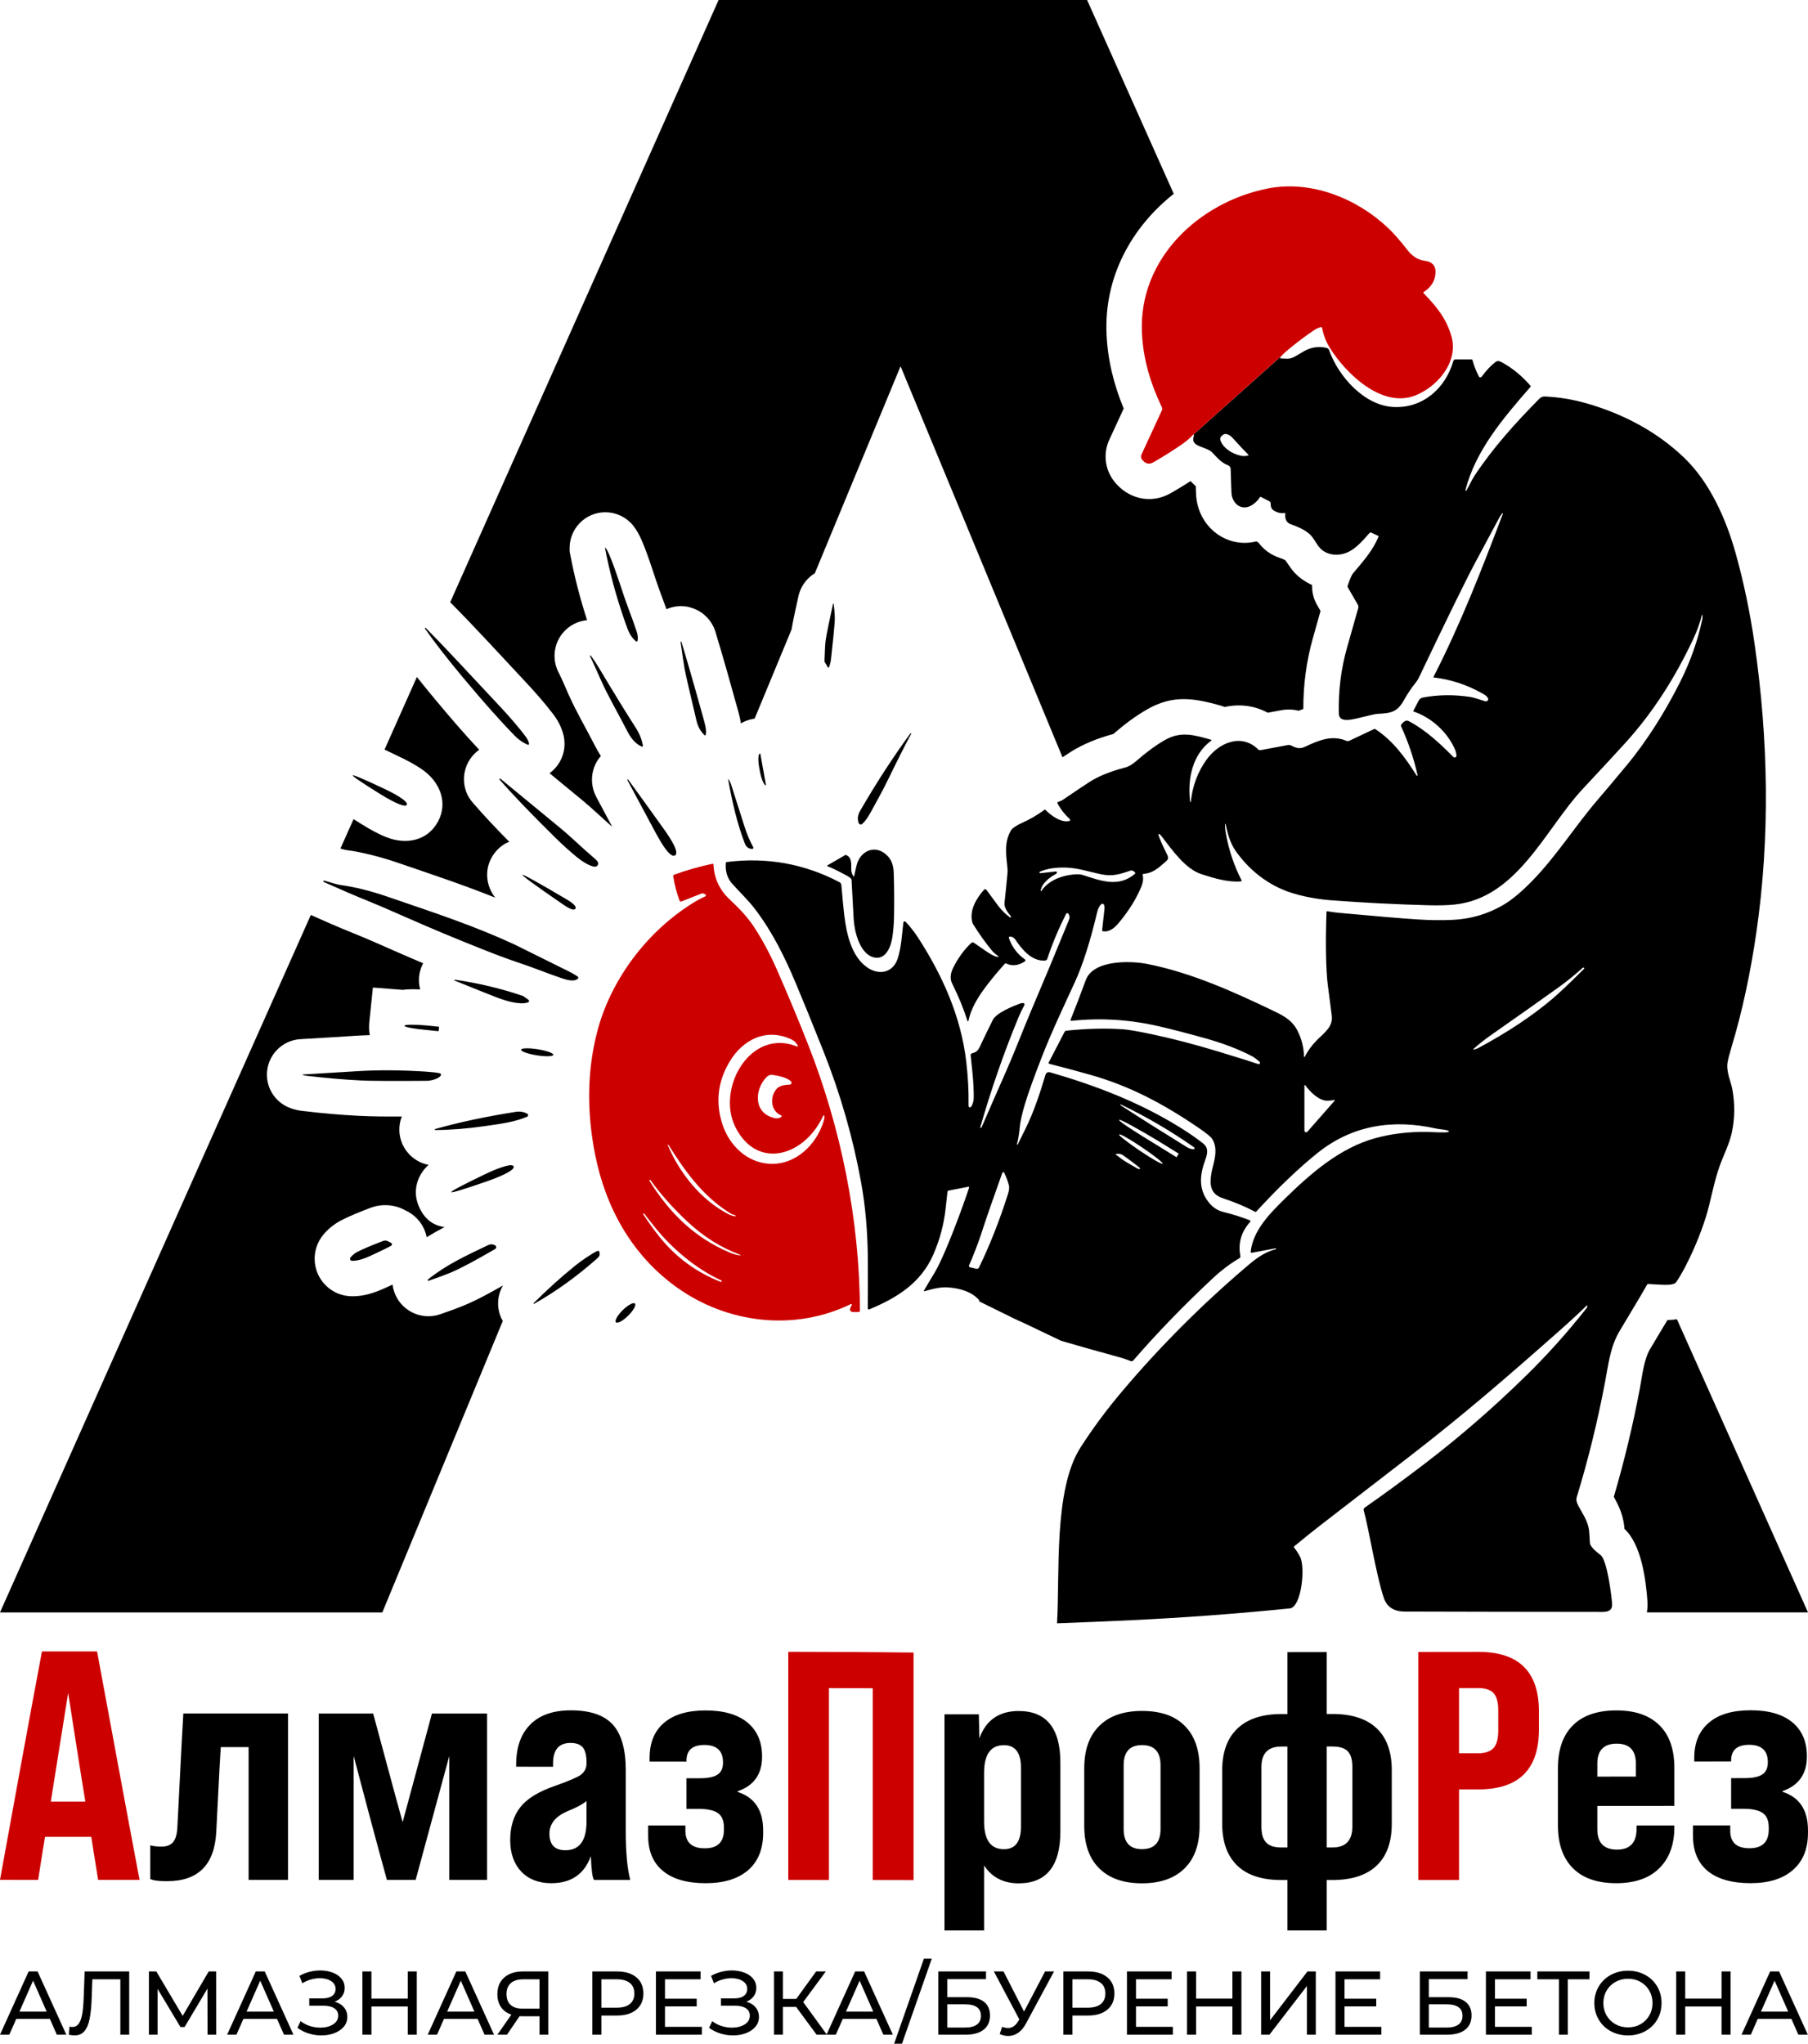
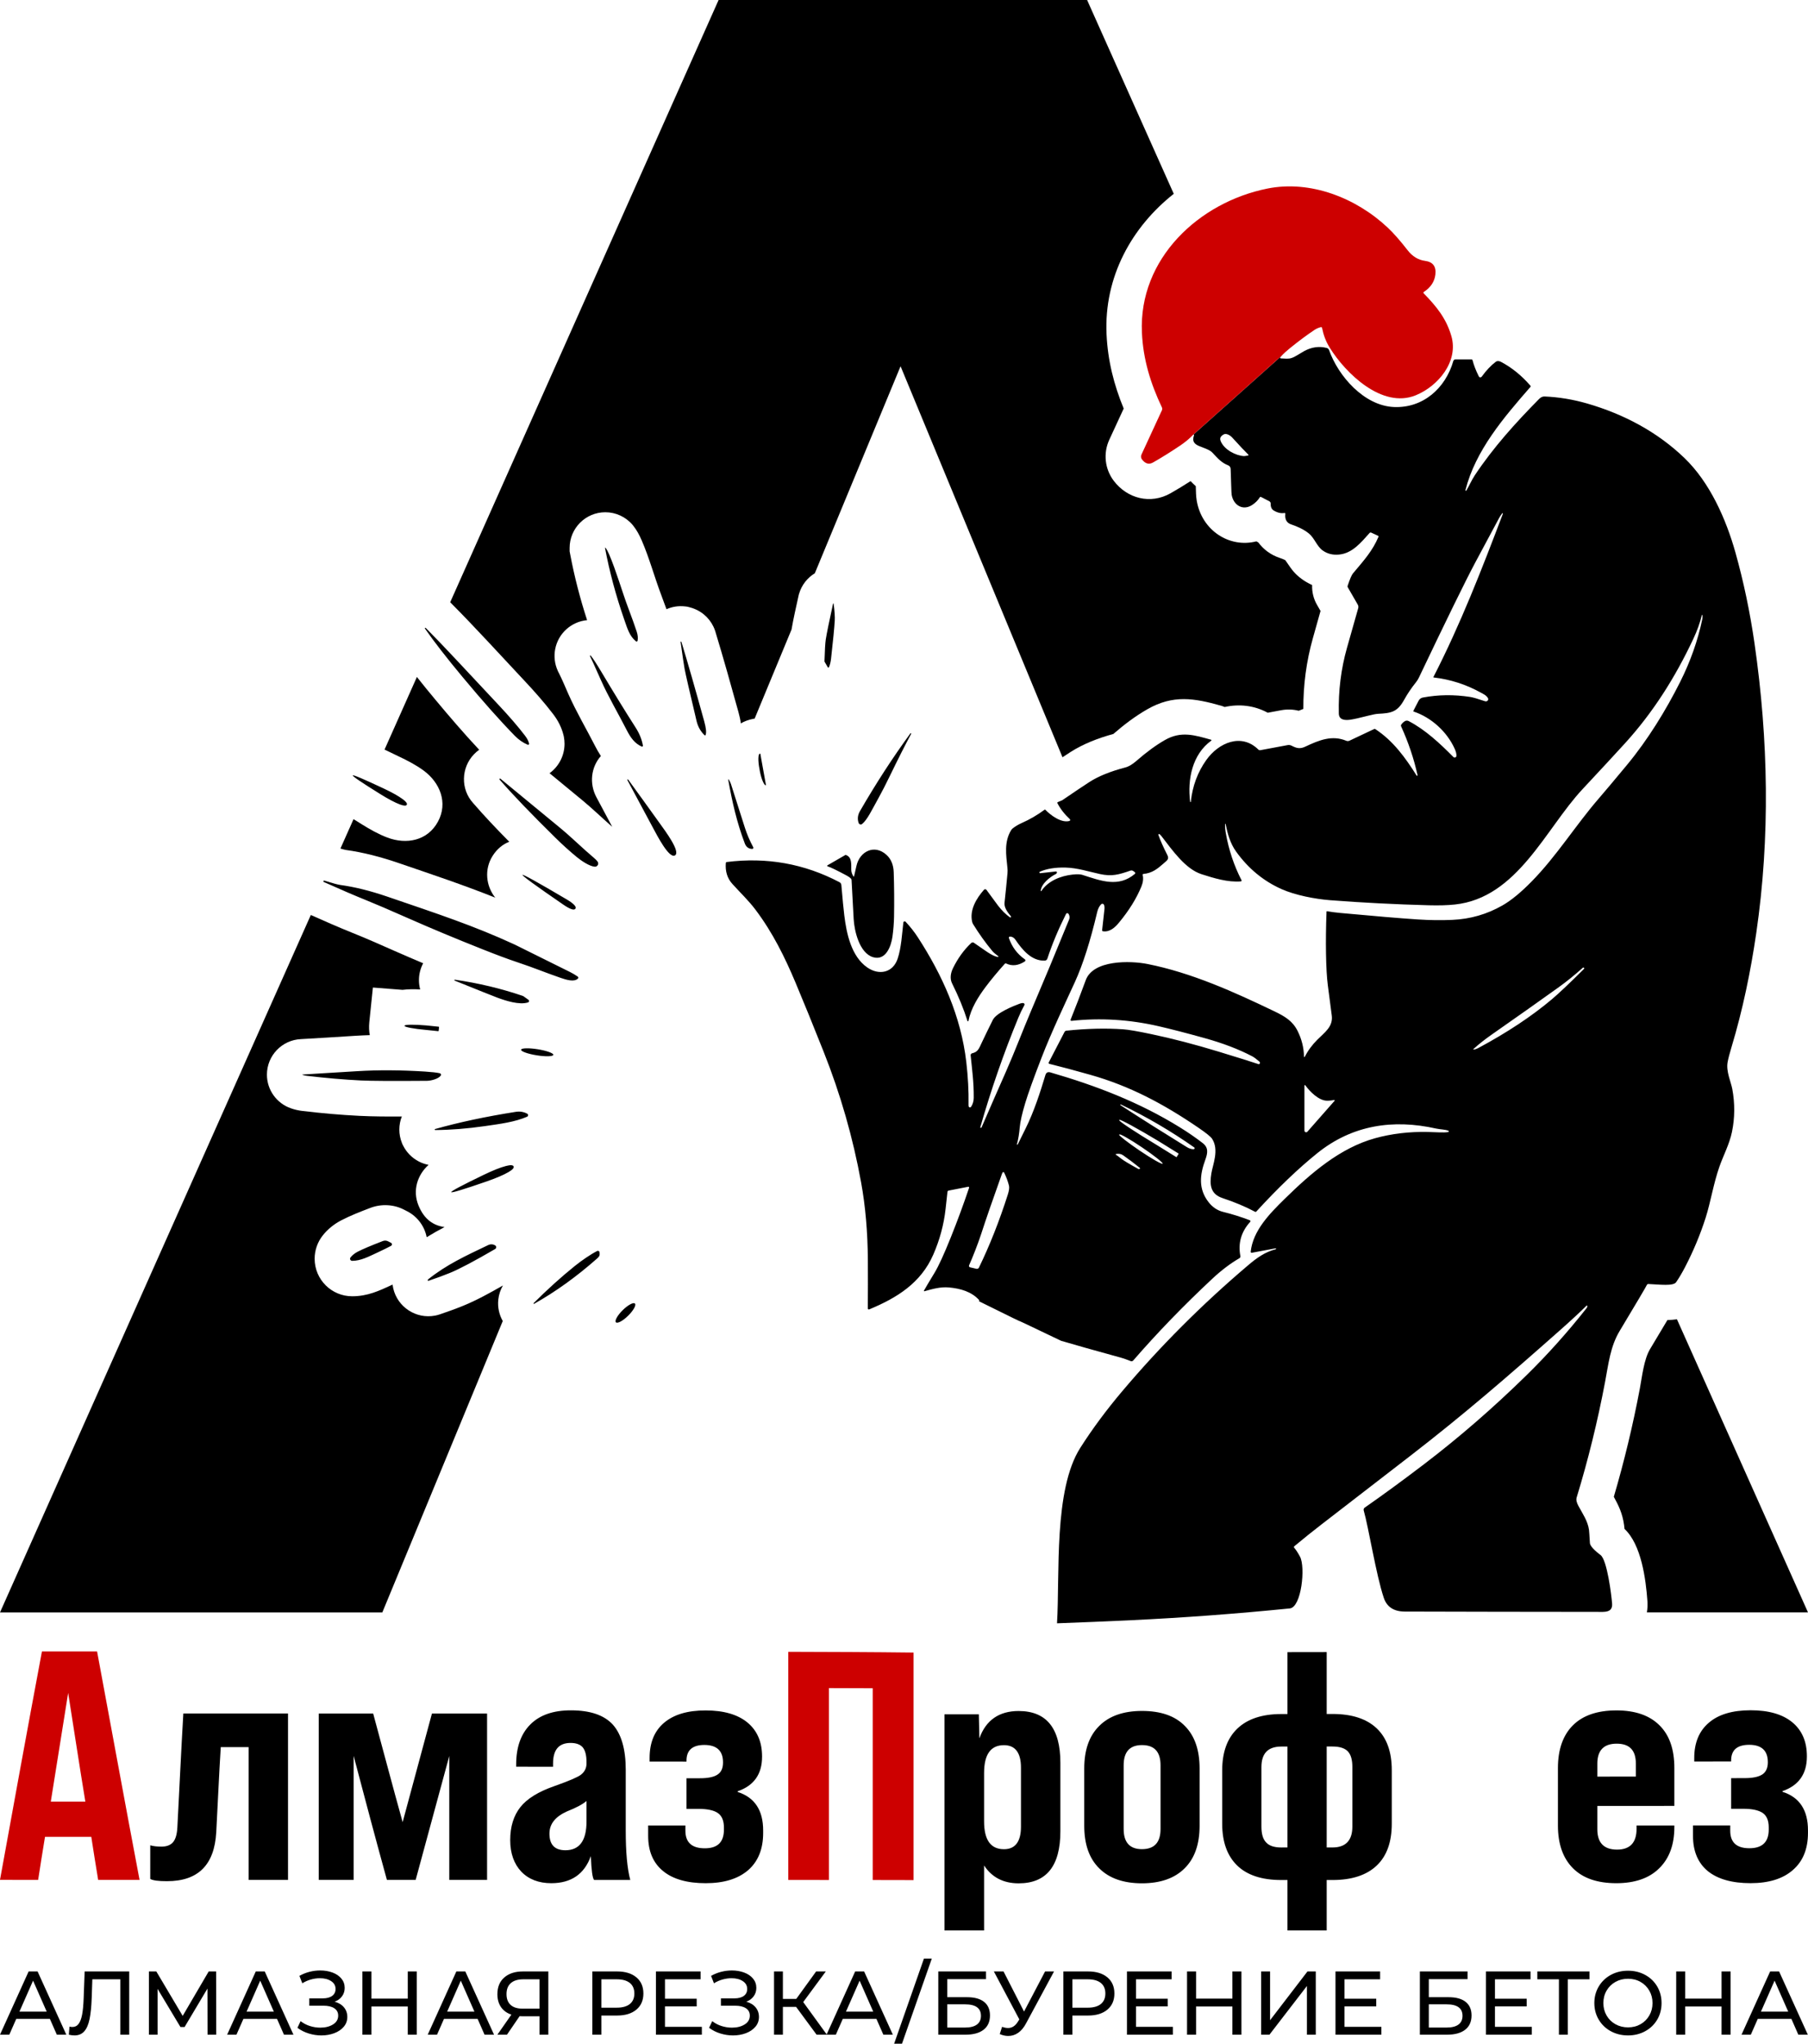
<svg xmlns="http://www.w3.org/2000/svg" xml:space="preserve" width="46.627mm" height="52.7mm" version="1.1" style="shape-rendering:geometricPrecision; text-rendering:geometricPrecision; image-rendering:optimizeQuality; fill-rule:evenodd; clip-rule:evenodd" viewBox="0 0 4651.17 5256.98">
  <defs>
    <style type="text/css"> .fil0 {fill:black;fill-rule:nonzero} .fil1 {fill:#CD0000;fill-rule:nonzero} </style>
  </defs>
  <g id="Слой_x0020_1">
    <path class="fil0" d="M128.3 5193.06l-86.47 0 -17.9 40.68 -23.94 0 73.68 -162.71 23.01 0 73.92 162.71 -24.41 0 -17.9 -40.68zm-8.14 -18.59l-35.09 -79.72 -35.1 79.72 70.2 0zm212.21 -103.43l0 162.71 -22.78 0 0 -142.49 -72.05 0 -1.63 47.65c-0.78,22.47 -2.59,40.68 -5.47,54.62 -2.86,13.95 -7.39,24.44 -13.6,31.49 -6.19,7.05 -14.56,10.57 -25.1,10.57 -4.81,0 -9.69,-0.62 -14.64,-1.86l1.63 -20.69c2.48,0.62 4.96,0.93 7.44,0.93 6.66,0 12.01,-2.67 16.03,-8.01 4.03,-5.35 7.05,-13.37 9.07,-24.06 2.01,-10.69 3.33,-24.8 3.95,-42.3l2.56 -68.57 114.59 0zm201.52 162.71l-0.23 -118.55 -58.8 98.78 -10.69 0 -58.8 -98.09 0 117.85 -22.31 0 0 -162.71 19.05 0 67.87 114.36 66.94 -114.36 19.06 0 0.23 162.71 -22.31 0zm178.75 -40.68l-86.47 0 -17.9 40.68 -23.94 0 73.68 -162.71 23.01 0 73.92 162.71 -24.41 0 -17.9 -40.68zm-8.14 -18.59l-35.09 -79.72 -35.1 79.72 70.2 0zm156.43 -25.57c10.22,2.79 18.2,7.63 23.94,14.52 5.73,6.9 8.6,15.15 8.6,24.76 0,9.61 -3.06,18.02 -9.19,25.22 -6.11,7.2 -14.25,12.71 -24.4,16.51 -10.15,3.79 -21.19,5.69 -33.13,5.69 -10.84,0 -21.62,-1.63 -32.3,-4.88 -10.69,-3.25 -20.46,-8.13 -29.29,-14.64l8.13 -17.2c7.13,5.58 15.11,9.76 23.94,12.55 8.84,2.79 17.75,4.19 26.73,4.19 13.02,0 23.94,-2.75 32.77,-8.26 8.84,-5.5 13.25,-13.05 13.25,-22.66 0,-8.21 -3.33,-14.52 -10,-18.94 -6.66,-4.41 -16.03,-6.62 -28.12,-6.62l-36.26 0 0 -18.82 34.63 0c10.38,0 18.47,-2.13 24.29,-6.39 5.81,-4.26 8.72,-10.18 8.72,-17.78 0,-8.53 -3.8,-15.26 -11.39,-20.22 -7.59,-4.97 -17.2,-7.44 -28.82,-7.44 -7.6,0 -15.3,1.09 -23.13,3.25 -7.82,2.17 -15.22,5.43 -22.19,9.77l-7.44 -19.06c8.22,-4.65 16.89,-8.13 26.04,-10.45 9.14,-2.33 18.28,-3.49 27.42,-3.49 11.47,0 22.01,1.79 31.61,5.35 9.62,3.56 17.25,8.76 22.9,15.57 5.66,6.82 8.48,14.8 8.48,23.94 0,8.21 -2.28,15.42 -6.85,21.62 -4.58,6.19 -10.89,10.84 -18.94,13.95zm211.27 -77.87l0 162.71 -23.24 0 0 -72.52 -93.44 0 0 72.52 -23.24 0 0 -162.71 23.24 0 0 69.97 93.44 0 0 -69.97 23.24 0zm156.43 122.03l-86.47 0 -17.9 40.68 -23.94 0 73.68 -162.71 23.01 0 73.92 162.71 -24.41 0 -17.9 -40.68zm-8.14 -18.59l-35.09 -79.72 -35.1 79.72 70.2 0zm190.13 -103.43l0 162.71 -22.77 0 0 -47.41 -44.86 0c-2.79,0 -4.89,-0.08 -6.27,-0.24l-32.55 47.65 -24.64 0 36.03 -51.6c-11.62,-3.87 -20.53,-10.34 -26.73,-19.4 -6.19,-9.07 -9.3,-20.11 -9.3,-33.13 0,-18.43 5.94,-32.81 17.79,-43.11 11.85,-10.3 27.85,-15.46 48,-15.46l65.31 0zm-107.61 58.34c0,12.09 3.52,21.35 10.57,27.77 7.05,6.43 17.48,9.65 31.26,9.65l43 0 0 -75.54 -41.61 0c-13.95,0 -24.64,3.26 -32.08,9.77 -7.43,6.51 -11.15,15.96 -11.15,28.36zm284.26 -58.34c21.08,0 37.66,5.04 49.74,15.11 12.09,10.07 18.13,23.94 18.13,41.61 0,17.67 -6.04,31.53 -18.13,41.61 -12.08,10.06 -28.66,15.1 -49.74,15.1l-40.21 0 0 49.28 -23.24 0 0 -162.71 63.45 0zm-0.7 93.21c14.72,0 25.96,-3.14 33.71,-9.42 7.74,-6.27 11.62,-15.3 11.62,-27.07 0,-11.78 -3.88,-20.81 -11.62,-27.08 -7.75,-6.27 -18.98,-9.42 -33.71,-9.42l-39.51 0 0 72.99 39.51 0zm218.96 49.28l0 20.22 -118.08 0 0 -162.71 114.82 0 0 20.22 -91.58 0 0 49.98 81.59 0 0 19.76 -81.59 0 0 52.53 94.83 0zm114.36 -64.62c10.22,2.79 18.2,7.63 23.94,14.52 5.73,6.9 8.6,15.15 8.6,24.76 0,9.61 -3.06,18.02 -9.19,25.22 -6.11,7.2 -14.25,12.71 -24.4,16.51 -10.15,3.79 -21.19,5.69 -33.13,5.69 -10.84,0 -21.62,-1.63 -32.3,-4.88 -10.69,-3.25 -20.46,-8.13 -29.29,-14.64l8.13 -17.2c7.13,5.58 15.11,9.76 23.94,12.55 8.84,2.79 17.75,4.19 26.73,4.19 13.02,0 23.94,-2.75 32.77,-8.26 8.84,-5.5 13.25,-13.05 13.25,-22.66 0,-8.21 -3.33,-14.52 -10,-18.94 -6.66,-4.41 -16.03,-6.62 -28.12,-6.62l-36.26 0 0 -18.82 34.63 0c10.38,0 18.47,-2.13 24.29,-6.39 5.81,-4.26 8.72,-10.18 8.72,-17.78 0,-8.53 -3.8,-15.26 -11.39,-20.22 -7.59,-4.97 -17.2,-7.44 -28.82,-7.44 -7.6,0 -15.3,1.09 -23.13,3.25 -7.82,2.17 -15.22,5.43 -22.19,9.77l-7.44 -19.06c8.22,-4.65 16.89,-8.13 26.04,-10.45 9.14,-2.33 18.28,-3.49 27.42,-3.49 11.47,0 22.01,1.79 31.61,5.35 9.62,3.56 17.25,8.76 22.9,15.57 5.66,6.82 8.48,14.8 8.48,23.94 0,8.21 -2.28,15.42 -6.85,21.62 -4.58,6.19 -10.89,10.84 -18.94,13.95zm128.06 13.25l-33.94 0 0 71.59 -22.77 0 0 -162.71 22.77 0 0 70.66 34.4 0 51.13 -70.66 24.87 0 -58.11 78.79 60.9 83.91 -26.49 0 -52.77 -71.59zm206.64 30.91l-86.47 0 -17.9 40.68 -23.94 0 73.68 -162.71 23.01 0 73.92 162.71 -24.41 0 -17.9 -40.68zm-8.14 -18.59l-35.09 -79.72 -35.1 79.72 70.2 0zm130.4 -136.43l20.22 0 -76.7 218.95 -20.22 0 76.7 -218.95zm36.96 33l122.72 0 0 19.76 -99.71 0 0 46.48 50.66 0c19.37,0 34.1,4.03 44.16,12.09 10.07,8.06 15.11,19.68 15.11,34.86 0,15.96 -5.47,28.2 -16.39,36.72 -10.92,8.53 -26.53,12.79 -46.83,12.79l-69.73 0 0 -162.71zm68.8 144.34c13.33,0 23.47,-2.55 30.44,-7.67 6.97,-5.11 10.46,-12.63 10.46,-22.54 0,-19.68 -13.64,-29.52 -40.91,-29.52l-45.79 0 0 59.73 45.79 0zm228.94 -144.34l-72.28 134.12c-5.74,10.69 -12.48,18.67 -20.23,23.94 -7.74,5.27 -16.19,7.9 -25.33,7.9 -7.13,0 -14.41,-1.63 -21.86,-4.88l6.04 -18.59c5.74,2.01 10.85,3.02 15.34,3.02 10.22,0 18.67,-5.43 25.34,-16.27l3.72 -5.82 -65.55 -123.42 24.87 0 52.76 103.2 54.16 -103.2 23.01 0zm87.39 0c21.08,0 37.66,5.04 49.74,15.11 12.09,10.07 18.13,23.94 18.13,41.61 0,17.67 -6.04,31.53 -18.13,41.61 -12.08,10.06 -28.66,15.1 -49.74,15.1l-40.21 0 0 49.28 -23.24 0 0 -162.71 63.45 0zm-0.7 93.21c14.72,0 25.96,-3.14 33.71,-9.42 7.74,-6.27 11.62,-15.3 11.62,-27.07 0,-11.78 -3.88,-20.81 -11.62,-27.08 -7.75,-6.27 -18.98,-9.42 -33.71,-9.42l-39.51 0 0 72.99 39.51 0zm218.96 49.28l0 20.22 -118.08 0 0 -162.71 114.82 0 0 20.22 -91.58 0 0 49.98 81.59 0 0 19.76 -81.59 0 0 52.53 94.83 0zm176.41 -142.49l0 162.71 -23.24 0 0 -72.52 -93.44 0 0 72.52 -23.24 0 0 -162.71 23.24 0 0 69.97 93.44 0 0 -69.97 23.24 0zm50.67 0l23.01 0 0 125.52 96.22 -125.52 21.39 0 0 162.71 -22.78 0 0 -125.28 -96.45 125.28 -21.39 0 0 -162.71zm309.37 142.49l0 20.22 -118.08 0 0 -162.71 114.82 0 0 20.22 -91.58 0 0 49.98 81.59 0 0 19.76 -81.59 0 0 52.53 94.83 0zm99.01 -142.49l122.72 0 0 19.76 -99.71 0 0 46.48 50.66 0c19.37,0 34.1,4.03 44.16,12.09 10.07,8.06 15.11,19.68 15.11,34.86 0,15.96 -5.47,28.2 -16.39,36.72 -10.92,8.53 -26.53,12.79 -46.83,12.79l-69.73 0 0 -162.71zm68.8 144.34c13.33,0 23.47,-2.55 30.44,-7.67 6.97,-5.11 10.46,-12.63 10.46,-22.54 0,-19.68 -13.64,-29.52 -40.91,-29.52l-45.79 0 0 59.73 45.79 0zm219.19 -1.86l0 20.22 -118.08 0 0 -162.71 114.82 0 0 20.22 -91.58 0 0 49.98 81.59 0 0 19.76 -81.59 0 0 52.53 94.83 0zm148.29 -122.27l-55.79 0 0 142.49 -22.77 0 0 -142.49 -55.55 0 0 -20.22 134.12 0 0 20.22zm99.24 144.34c-16.43,0 -31.22,-3.6 -44.4,-10.8 -13.17,-7.2 -23.51,-17.16 -31.03,-29.87 -7.51,-12.71 -11.27,-26.88 -11.27,-42.53 0,-15.65 3.76,-29.84 11.27,-42.53 7.52,-12.71 17.87,-22.66 31.03,-29.88 13.18,-7.2 27.97,-10.8 44.4,-10.8 16.27,0 30.98,3.6 44.16,10.8 13.17,7.21 23.47,17.13 30.91,29.76 7.43,12.63 11.15,26.84 11.15,42.65 0,15.8 -3.72,30.02 -11.15,42.64 -7.44,12.63 -17.75,22.55 -30.91,29.76 -13.18,7.2 -27.89,10.8 -44.16,10.8zm0 -20.68c11.93,0 22.65,-2.71 32.19,-8.14 9.53,-5.43 17.05,-12.9 22.54,-22.42 5.5,-9.54 8.25,-20.19 8.25,-31.96 0,-11.78 -2.75,-22.43 -8.25,-31.96 -5.5,-9.54 -13.02,-17.01 -22.54,-22.43 -9.54,-5.42 -20.26,-8.13 -32.19,-8.13 -11.93,0 -22.74,2.71 -32.43,8.13 -9.69,5.43 -17.28,12.9 -22.77,22.43 -5.51,9.53 -8.26,20.18 -8.26,31.96 0,11.77 2.75,22.42 8.26,31.96 5.5,9.53 13.09,17 22.77,22.42 9.69,5.43 20.5,8.14 32.43,8.14zm263.8 -143.88l0 162.71 -23.24 0 0 -72.52 -93.44 0 0 72.52 -23.24 0 0 -162.71 23.24 0 0 69.97 93.44 0 0 -69.97 23.24 0zm156.43 122.03l-86.47 0 -17.9 40.68 -23.94 0 73.68 -162.71 23.01 0 73.92 162.71 -24.41 0 -17.9 -40.68zm-8.14 -18.59l-35.09 -79.72 -35.1 79.72 70.2 0z" />
    <path class="fil0" d="M1293.37 3398.03l-309.81 749.52 -983.56 0 799.6 -1793.96c35.72,15.94 71.69,31.77 107.99,46.33 35.28,14.13 70.33,29.73 105.09,45.09 25.22,11.15 50.52,22.06 75.94,32.77 -6.93,12.95 -10.85,27.74 -10.85,43.45 0,8.2 1.08,16.22 3.13,23.89 -15.09,-0.81 -30.53,-0.87 -45.35,1.03l-76.27 -5.95 -9.23 89.33c-1.2,12.41 -0.67,23.37 1.27,33.09 -12.57,0.39 -25.14,0.97 -37.69,1.74 -46.52,2.86 -93.16,6.06 -139.71,8.54 -48.43,2.23 -87.24,42.24 -87.24,91.42 0,39.45 25.16,73.67 61.11,86.32 9.85,3.58 20.07,5.84 30.47,7.07 48.58,5.78 97.35,10.14 146.21,12.55 35.8,1.77 72.61,1.88 109.21,1.62 -8.28,21.2 -8.86,45.47 0.29,68.13l1.37 3.38 1.65 3.26c8.84,17.7 23.1,32.08 40.69,41.14 7.83,4.02 16.19,6.88 24.8,8.53 -28.59,25.72 -41.89,65.69 -25.77,104.83 14.89,36.19 39.16,51.4 66.92,55.19 -15.61,8.19 -30.93,16.76 -45.97,26.05 -5.56,-28.34 -23.77,-53.06 -50.03,-66.58l-8.09 -4.15c-26.19,-13.71 -58.34,-15.55 -87.12,-4.54 -24.8,9.49 -51.22,19.7 -74.77,32 -18.24,9.54 -34.33,22.41 -47.19,38.53 -13.61,17.08 -21.04,38.3 -21.04,60.17 0,53.45 43.52,96.78 96.99,96.53 39.44,-0.2 68.16,-13.63 102.9,-29.77 0.2,-0.09 0.38,-0.19 0.58,-0.27 0.39,3.16 0.93,6.31 1.65,9.42 11.04,48.44 58.71,79.76 107.8,70.35 4.04,-0.78 8.02,-1.83 12.03,-3.16 20.28,-6.84 40.33,-14.09 60.05,-22.11 34.02,-13.81 69.25,-33.19 102.37,-52.23 -6.41,11.05 -10.51,23.4 -11.9,36.31 -2.13,19.78 2.25,38.9 11.48,55.15zm-417.59 -1215.34l33.72 -75.64 20.87 13.04c20.8,12.93 43.29,25.79 66.27,34.39 48.78,18.31 103.22,8.54 130.04,-41.03 26.4,-48.81 4.86,-100.55 -36.56,-131.13 -19.73,-14.57 -42.72,-26.46 -64.9,-36.88 -10.92,-5.14 -23.09,-11.29 -35.96,-17.33l83.21 -186.73c15.6,19.78 31.58,39.26 47.6,58.48 36.36,43.64 73.69,87.16 112.65,128.77 -4.86,3.43 -9.4,7.35 -13.55,11.72 -33.28,34.8 -34.29,89.73 -2.34,125.04 29.33,33.92 60.97,67.2 93.24,99.85 -16.41,6.37 -31.31,18.17 -42.87,36.42 -21.66,34.16 -17.26,77.3 6.85,107.38 -81.63,-32.68 -164.61,-60.33 -248.4,-89.02 -44.65,-15.29 -90.88,-27.57 -136.67,-33.81 -3.96,-0.82 -8.53,-2.1 -13.19,-3.54zm282.35 -633.51l690.5 -1549.19 948 0 222.94 498.58c-108.58,85.8 -179.65,213.91 -172.89,361.34 3.1,67.52 18.88,129.88 44.1,191.01l-37.04 80.2c-15.98,34.61 -11.62,75.25 11.47,105.66 34.93,46.02 94.67,61.04 145.74,32.23 17.59,-9.93 34.85,-20.5 51.85,-31.45 4.45,4.58 8.87,8.91 13.4,12.99 0.01,0.35 0.02,0.7 0.03,1.05 0.36,11.58 0.47,24.64 2.37,36.02 12.87,76.74 84.03,122.8 153.45,104.94 1.7,0.97 3.39,1.92 5.11,2.81 13.2,18.01 32,32.12 55.55,39.94 3.53,1.17 9.47,3.3 13.81,5.63 13.31,18.59 19.95,31.91 41.28,47.71 8.76,6.49 18.05,11.9 27.72,16.22 -0.68,18.03 3.74,36.02 12.98,51.67l8.64 14.99c-6.63,23.34 -13.11,46.75 -19.69,70.07 -16.74,59.35 -24.77,120.37 -24.55,181.93 -3.93,1.49 -7.86,3.05 -11.8,4.7 -14.71,-3.65 -30.15,-4.14 -45.22,-1.34l-34.53 6.44c-35.27,-19.05 -73.9,-22.93 -110.75,-14.75 -1.98,-0.82 -3.96,-1.57 -5.99,-2.23l-2.03 -0.68 -2.07 -0.59c-68.5,-19.29 -122.5,-28.51 -188.57,9.13 -31.33,17.86 -60.57,40.11 -87.77,63.74 -38.49,10.57 -77.14,25.2 -110.7,46.79 -6.74,4.34 -13.46,8.73 -20.15,13.17l-416.58 -1005.82 -220.56 532.52c-19.05,11.58 -33.8,29.99 -40.46,52.48l-0.94 3.18 -0.72 3.25c-6.11,28.02 -12.91,57.24 -17.82,85.81l-94.86 229.04 -3.88 0.75c-12.17,2.35 -22.64,6.32 -31.57,11.59 -1.44,-9.92 -3.68,-19.8 -6.38,-29.6 -19.03,-68.89 -38.41,-137.78 -59.15,-206.18l-0.53 -1.76 -0.6 -1.73c-9,-25.88 -29.07,-46.4 -54.7,-56.02l-2.46 -0.92 -1.6 -0.54c-2.25,-0.75 -4.54,-1.42 -6.85,-1.99l-5.96 -1.49 -6.08 -0.69c-16.61,-1.84 -32.73,0.93 -47.06,7.29 -4.39,-12.3 -8.95,-24.54 -13.56,-36.73 -17.55,-46.45 -30.33,-94.41 -50.12,-140.19 -5.88,-13.61 -12.81,-26.7 -22.13,-38.27l-1.39 -1.69c-17.43,-20.6 -43.06,-32.55 -70.13,-32.55 -50.73,0 -91.85,41.21 -91.85,91.86 0,0.5 0,0.99 0.01,1.5l0 7.18 1.59 8.39c10.8,57.1 25.4,113.4 43.36,168.64 -39.85,3.69 -74.19,33.27 -82.11,74.57 -3.54,18.45 -1.3,37.74 6.31,54.89l1.76 3.93 1.46 2.59c8.69,17.25 16.55,36.33 24.37,54 20.49,46.22 46.18,89.4 69.11,134.34 4.51,8.83 9.33,17.22 14.56,25.1 -25.44,28.75 -30.22,70.77 -11.61,105.82 13.54,25.5 27.14,50.95 40.82,76.38 -25.92,-22.65 -50.59,-46.66 -77.23,-68.65 -27.99,-23.1 -56,-46.17 -84.01,-69.24 23.35,-17.06 38.54,-44.65 38.54,-75.77 0,-5.85 -0.55,-11.65 -1.62,-17.38l-0.45 -2.38 -0.57 -2.34c-4.81,-19.81 -14.17,-37.88 -26.51,-54.04 -23,-30.11 -48.37,-58.75 -74.31,-86.36 -62.54,-66.62 -124.46,-134.91 -188.85,-199.7l-1.85 -1.82zm3155.9 1844.36l337.15 754.01 -414.54 0c1.63,-9.37 2.14,-19.14 1.42,-29.16 -4.02,-56.11 -15.61,-145.34 -58.92,-185.59 -0.31,-3.52 -0.69,-6.98 -1.16,-10.34 -4.11,-29.53 -13.96,-49.61 -26.36,-72.33 26.92,-91.57 49.22,-184.46 66.94,-278.26 5.66,-29.95 10.31,-75.07 26.27,-101.63 14.93,-24.9 29.89,-49.81 44.7,-74.77 8.28,-0.18 16.47,-0.75 24.5,-1.93z" />
    <path class="fil0" d="M4355.29 4722.43c0,-8.98 0,-17.95 0,-26.91 31.62,-0.08 63.72,-0.08 95.81,-0.08 0,4.53 0,9.05 0,13.5 0,30.21 16.28,45.22 49.31,45.22 33.02,0 49.76,-15.93 49.76,-47.87 0,-1.95 0,-3.88 0,-5.82 0,-17.37 -5.11,-29.71 -15.34,-36.96 -10.7,-7.24 -27.44,-10.91 -50.24,-10.84 -10.69,0 -20.93,0 -31.16,0 0,-26.26 0,-52.45 0,-78.79 11.16,-0.07 22.79,-0.07 34.41,-0.07 20.94,0 35.82,-3.09 45.59,-9.27 9.31,-6.17 14.42,-16.5 14.42,-31.07 0,-0.29 0,-0.57 0,-0.86 0,-29.64 -16.28,-44.5 -47.91,-44.5 -31.17,0 -46.51,13.57 -46.51,40.41 0,0.86 0,1.72 0,2.51 -31.62,0 -63.25,0.07 -94.88,0.07 0,-3.08 0,-6.17 0,-9.26 0,-39.04 12.56,-69.34 37.68,-90.65 24.65,-21.24 60.47,-31.86 106.97,-31.93 46.51,-0.08 82.33,10.19 107.44,30.79 25.12,20.74 37.67,49.81 37.67,87.33 0,0.29 0,0.58 0,0.87 0,44.71 -20.93,74.43 -62.78,88.99 0,0.58 0,1.15 0,1.73 43.72,13.93 65.59,46.93 65.59,98.97 0,2.22 0,4.44 0,6.66 0,41.42 -13.03,73.36 -39.07,95.75 -25.59,22.45 -61.87,33.66 -108.84,33.66 -47.44,0 -84.18,-10.41 -109.77,-31 -25.11,-20.74 -38.14,-50.96 -38.14,-90.57zm-246.05 -186.1c0,11.19 0,22.39 0,33.59 33.03,-0.07 66.06,-0.14 99.07,-0.14 0,-11.13 0,-22.32 0,-33.53 0,-34.09 -16.28,-51.09 -49.3,-51.09 -33.03,0 -49.78,17.15 -49.78,51.17zm48.84 -136.72c48.37,0 85.11,12.63 110.69,38.04 26.05,25.41 38.6,62.16 38.6,110.32 0,32.43 0,64.88 0,97.31 -66.05,0 -132.08,0.07 -198.14,0.07 0,20.17 0,40.34 0,60.36 0,34.66 17.22,51.96 50.69,51.96 33.5,0 50.24,-17.94 50.24,-53.68 0,-2.8 0,-5.61 0,-8.4 32.1,0 64.66,-0.07 97.21,-0.07 0,1.44 0,2.86 0,4.23 0,45.29 -13.02,80.67 -39.06,106.08 -25.59,25.48 -62.79,38.25 -110.24,38.25 -48.84,0 -86.05,-12.85 -111.62,-38.54 -25.59,-25.69 -38.61,-62.29 -38.61,-109.88 0,-49.16 0,-98.33 0,-147.48 0,-48.08 13.03,-84.76 38.61,-110.31 25.58,-25.41 62.78,-38.19 111.62,-38.25z" />
-     <path class="fil1" d="M3753.44 4342.27c0,55.91 0,111.75 0,167.58 16.28,0 33.03,-0.07 49.77,-0.07 17.68,0 30.69,-4.45 39.07,-13.43 7.9,-8.97 12.08,-23.75 12.08,-44.42 0,-17.59 0,-35.16 0,-52.83 0,-20.59 -4.18,-35.3 -12.08,-43.99 -8.38,-8.68 -21.4,-12.92 -39.07,-12.92 -16.74,0 -33.49,0.07 -49.77,0.07zm0 493.55c-34.88,0 -69.77,0 -104.65,0 0,-97.67 0,-195.42 0,-293.17 0,-97.68 0,-195.5 0,-293.32 51.16,-0.07 102.78,-0.14 154.42,-0.22 104.18,-0.14 155.81,51.03 155.81,153.3 0,15.36 0,30.72 0,46.08 0,102.84 -51.63,154.24 -155.81,154.31 -16.74,0 -33.49,0.07 -49.77,0.07 0,38.83 0,77.66 0,116.49 0,38.82 0,77.65 0,116.47z" />
    <path class="fil0" d="M3412.98 4492.48c0,43.35 0,86.62 0,129.9 0,43.28 0,86.49 0,129.77 4.65,0 9.77,0 14.88,0 33.96,0 51.16,-17.88 51.16,-53.7 0,-51.02 0,-102.13 0,-153.22 0,-18.37 -3.72,-31.79 -11.62,-40.19 -7.91,-8.33 -20.94,-12.56 -39.54,-12.56 -5.12,0 -10.23,0 -14.88,0zm-116.74 259.73c5.12,0 10.22,0 15.81,-0.07 0,-43.21 0,-86.49 0,-129.7 0,-43.2 0,-86.54 0,-129.83 -5.59,0 -10.69,0 -15.81,0 -34.41,0 -51.16,17.66 -51.16,52.82 0,51.1 0,102.14 0,153.16 0,18.44 3.72,32.01 12.09,40.63 7.91,8.68 20.94,12.99 39.07,12.99zm116.74 213.36c-33.96,0 -67.44,0 -100.93,0 0,-43.19 0,-86.41 0,-129.68 -5.59,0 -10.69,0 -15.81,0 -49.78,0.07 -87.91,-12.42 -113.49,-37.26 -25.58,-24.83 -38.6,-60.64 -38.6,-107.5 0,-45.72 0,-91.43 0,-137.22 0,-46.86 13.03,-82.75 39.07,-107.59 26.05,-24.9 63.72,-37.31 113.02,-37.38 5.12,0 10.22,0 15.81,0 0,-53.04 0,-106.08 0,-159.18 33.49,0 66.97,-0.08 100.93,-0.15 0,53.11 0,106.15 0,159.18 4.65,0 9.77,0 14.88,0 49.77,-0.07 87.9,12.34 113.96,37.11 26.05,24.9 38.6,60.71 38.6,107.65 0,45.79 0,91.57 0,137.36 0,46.86 -12.56,82.75 -38.6,107.65 -26.06,24.84 -64.19,37.33 -113.96,37.33 -5.12,0 -10.23,0 -14.88,0 0,43.2 0,86.49 0,129.68zm-475.35 -209.06c32.1,0 47.91,-17.29 47.91,-51.89 0,-54.68 0,-109.3 0,-163.98 0,-34.52 -15.81,-51.89 -47.91,-51.82 -31.16,0 -46.96,17.37 -46.96,51.89 0,54.68 0,109.3 0,163.91 0,34.67 15.8,51.89 46.96,51.89zm-148.36 -60.21c0,-49.02 0,-98.11 0,-147.19 0,-47.37 12.55,-83.9 38.59,-109.6 25.59,-25.62 62.33,-38.47 109.77,-38.53 48.38,0 85.12,12.7 110.24,38.39 25.59,25.55 38.14,62.15 38.14,109.59 0,49.02 0,98.12 0,147.2 0,47.43 -12.55,84.04 -38.59,109.73 -25.59,25.56 -62.34,38.47 -109.78,38.47 -47.44,0 -84.18,-12.86 -109.77,-38.47 -26.05,-25.62 -38.59,-62.15 -38.59,-109.59zm-162.8 2.58c0,-50.73 0,-101.41 0,-152.15 0,-38.47 -14.88,-57.7 -43.72,-57.7 -34.41,0 -51.15,24.04 -51.15,71.98 0,41.27 0,82.53 0,123.73 0,47.94 16.74,71.91 51.15,71.91 28.84,0 43.72,-19.24 43.72,-57.78zm-6.04 -297.7c71.63,0 107.44,44.28 107.44,132.92 0,58.85 0,117.7 0,176.47 0,89.22 -35.81,133.86 -107.44,133.86 -39.07,0 -68.84,-15.36 -88.83,-46.01 0,55.76 0,111.53 0,167.14 -33.96,0 -67.91,0 -101.87,0 0,-92.58 0,-185.23 0,-277.89 0,-92.57 0,-185.23 0,-277.96 29.31,0 58.6,0 88.38,0 0.46,20.6 0.92,41.2 1.39,61.8 16.75,-46.86 50.7,-70.27 100.93,-70.34z" />
    <path class="fil1" d="M2132.53 4835.82c-34.89,0 -69.77,-0.07 -104.65,-0.07 0,-97.75 0,-195.56 0,-293.32 0,-97.75 0,-195.63 0,-293.53 107.43,0.29 214.88,0.65 322.32,1.95 0,97.6 0,195.2 0,292.73 0,97.47 0,195.08 0,292.53 -35.35,-0.14 -70.24,-0.21 -105.11,-0.21 0,-82.26 0,-164.43 0,-246.61 0,-82.24 0,-164.41 0,-246.67 -37.68,-0.14 -75.35,-0.29 -112.56,-0.36 0,82.33 0,164.57 0,246.82 0,82.25 0,164.49 0,246.74z" />
    <path class="fil0" d="M1667.42 4722.5c0,-8.98 0,-17.95 0,-26.91 31.62,0 63.72,0 95.81,0 0,4.52 0,9.04 0,13.5 0,30.21 16.75,45.22 49.77,45.22 33.02,0.07 49.3,-15.87 49.3,-47.81 0,-1.87 0,-3.8 0,-5.74 0,-17.37 -5.11,-29.71 -15.34,-36.96 -10.23,-7.25 -26.98,-10.91 -50.24,-10.91 -10.22,0 -20.46,0 -30.69,0 0,-26.26 0,-52.46 0,-78.79 11.16,0 22.78,0 34.41,0 20.47,0.07 35.81,-3.02 45.12,-9.19 9.77,-6.17 14.42,-16.52 14.42,-31.08 0,-0.29 0,-0.58 0,-0.86 0,-29.58 -16.28,-44.43 -47.91,-44.5 -30.69,0 -46.05,13.5 -46.05,40.34 0,0.86 0,1.72 0,2.5 -31.63,-0.07 -63.25,-0.07 -94.88,-0.07 0,-3.08 0,-6.16 0,-9.26 0,-39.04 12.1,-69.26 37.21,-90.57 25.12,-21.25 60.47,-31.79 106.97,-31.72 46.51,0 82.33,10.4 107.44,31 25.12,20.82 37.68,49.81 37.68,87.34 0,0.29 0,0.58 0,0.87 0,44.64 -20.93,74.28 -62.79,88.7 0,0.58 0,1.15 0,1.73 43.72,14.07 65.59,47 65.59,98.97 0,2.21 0,4.44 0,6.67 0,41.34 -13.03,73.28 -38.61,95.59 -26.04,22.39 -62.33,33.52 -109.3,33.52 -47.44,0 -84.18,-10.41 -109.3,-31.07 -25.58,-20.67 -38.6,-50.88 -38.6,-90.51zm-213.02 36.82c36.28,0 54.41,-24.62 54.41,-73.86 0,-17.58 0,-35.16 0,-52.82 -9.77,8.4 -26.5,17.37 -50.24,26.77 -30.22,13.5 -45.11,32.51 -45.11,57.13 0,28.42 13.49,42.7 40.93,42.77zm166.97 76.36c-31.16,0 -62.33,0 -93.02,0 -4.19,-4.52 -6.97,-24.91 -8.38,-61.29 -16.74,46.43 -50.69,69.69 -101.86,69.69 -32.09,0 -58.14,-9.98 -77.21,-29.86 -18.6,-19.81 -28.37,-46.86 -28.37,-80.95 0,-34.74 8.83,-62.95 26.05,-84.77 17.21,-21.82 46.5,-39.97 88.37,-54.46 36.28,-12.85 58.6,-22.39 66.97,-28.57 10.23,-7.82 14.88,-17.51 14.88,-29.29 0,-1.36 0,-2.72 0,-4.16 0,-16.8 -3.25,-29.14 -9.31,-36.96 -6.5,-7.83 -17.2,-11.77 -31.62,-11.77 -30.23,0 -45.12,17.59 -45.12,52.83 0,2.79 0,5.6 0,8.39 -31.62,0 -63.25,0 -94.88,-0.07 0,-1.95 0,-3.88 0,-5.89 0,-44.14 12.1,-78.38 36.28,-102.62 24.19,-24.41 59.07,-36.54 104.65,-36.47 49.77,0 85.59,12.35 107.91,36.89 21.86,24.63 33.03,63.3 33.03,115.77 0,52.1 0,104.06 0,156.02 0,55.4 3.71,97.82 11.62,127.53zm-585.57 -148.63c12.56,-46.58 25.12,-93.09 37.68,-139.66 12.55,-46.57 25.12,-93.16 37.68,-139.66 46.96,0 94.41,0 141.85,0 0,71.4 0,142.68 0,214.02 0,71.26 0,142.61 0,213.87 -32.55,0 -65.11,0 -97.2,0 0,-53.04 0,-106.29 0,-159.32 0,-53.11 0,-106.37 0,-159.47 -14.42,53.11 -28.85,106.3 -43.26,159.4 -14.41,53.11 -28.83,106.36 -43.25,159.39 -24.65,0 -49.3,0 -73.95,0 -14.42,-53.04 -29.31,-106.29 -43.26,-159.39 -13.95,-53.11 -28.37,-106.37 -42.32,-159.54 0,53.18 0,106.44 0,159.54 0,53.04 0,106.28 0,159.39 -30.23,0 -59.99,0 -89.77,0 0,-71.33 0,-142.61 0,-213.95 0,-71.33 0,-142.6 0,-214.01 46.51,0 93.02,0 140,0.07 12.56,46.5 25.12,93.09 37.67,139.66 12.56,46.57 25.13,93.08 38.15,139.66zm-606.03 151.86c-22.79,0 -36.75,-1.94 -43.26,-5.82 0,-28.78 0,-57.64 0,-86.49 7.44,2.22 17.21,3.38 28.84,3.38 13.49,0 23.25,-3.81 29.77,-11.34 6.51,-7.61 10.22,-20.31 11.16,-38.19 2.32,-48.8 5.13,-97.53 7.44,-146.34 2.32,-48.8 5.12,-97.68 7.9,-146.55 89.77,0 179.53,0 269.3,0 0,71.41 0,142.75 0,214.01 0,71.34 0,142.69 0,214.02 -33.96,0 -67.9,0 -101.39,0 0,-56.92 0,-113.9 0,-170.82 0,-56.91 0,-113.82 0,-170.81 -24.19,0 -47.9,0 -71.63,0 -2.32,36.53 -4.18,73.14 -6.04,109.59 -1.86,36.39 -3.72,72.99 -5.58,109.45 -4.66,83.97 -46.51,125.89 -126.51,125.89z" />
    <path class="fil1" d="M175.33 4354.62c-7.44,46.64 -14.88,93.23 -22.32,139.8 -7.43,46.57 -14.88,93.16 -22.31,139.74 29.3,0 59.06,0 88.83,0 -7.44,-46.58 -15.34,-93.17 -22.32,-139.74 -6.97,-46.57 -14.88,-93.16 -21.87,-139.8zm183.72 480.99c-35.81,0 -71.16,0 -106.52,0 -6.04,-36.89 -12.09,-73.86 -17.68,-110.81 -39.99,0 -79.52,0 -119.06,0 -6.04,36.96 -12.09,73.93 -17.67,110.81 -33.03,0 -65.59,0 -98.14,-0.08 17.67,-97.82 35.81,-195.78 53.48,-293.67 17.68,-97.89 36.28,-195.92 54.42,-293.9 46.97,0 94.42,0 141.86,0 18.14,97.98 36.28,196.01 54.41,293.9 18.13,97.89 36.28,195.85 54.88,293.75z" />
    <path class="fil0" d="M2579.28 3015.88c-0.62,0.93 -1.43,2.77 -2.43,5.57 -23.48,65.67 -41.06,116.55 -52.73,152.67 -7.95,24.44 -22.48,61.56 -31.09,80.52 -0.22,0.49 -0.34,1.02 -0.34,1.56 0,1.76 1.22,3.27 2.93,3.67l16.29 3.8c2.54,0.62 5.26,-0.64 6.45,-3.03 27.79,-57.24 52.56,-119.87 74.29,-187.91 3.26,-10.19 4.25,-17.89 2.97,-23.06 -2.67,-10.69 -6.81,-21.86 -12.42,-33.48 -0.37,-0.8 -1.17,-1.3 -2.03,-1.3 -0.77,0 -1.47,0.37 -1.89,1zm291.11 -45.84c2.49,1.48 7.2,4.95 14.13,10.45 6.16,4.84 20.9,13.7 44.21,26.57 0.63,0.36 1.38,0.36 1.98,0l1.93 -1.08c0.26,-0.18 0.43,-0.49 0.43,-0.79 0,-0.3 -0.13,-0.55 -0.35,-0.72 -14.52,-11.79 -29.06,-22.76 -43.63,-32.94 -5.05,-3.51 -11.18,-4.53 -18.43,-3.01 -0.37,0.09 -0.62,0.43 -0.62,0.81 0,0.28 0.13,0.53 0.36,0.7zm8.68 -51.07c-1.07,1.58 22.57,20.29 53.32,41.05 30.73,20.73 56.97,35.64 58.55,33.29 0,0 0,0 0,0 1.59,-2.35 -22.07,-21.08 -52.81,-41.82 -30.73,-20.75 -56.96,-35.65 -58.55,-33.3 0,0 0,0 0,0l-0.51 0.78zm147.92 57.26l5.07 -8.19c0.04,-0.1 0.06,-0.21 0.06,-0.32 0,-0.2 -0.1,-0.41 -0.28,-0.53l-52.15 -32.34c-0.06,-0.04 -0.08,-0.04 -0.08,-0.04 -53.54,-32.17 -98.17,-56.4 -99.93,-54.23l0.38 -0.64c-0.84,1.36 -0.84,1.36 -0.84,1.38 -1.42,2.35 41.01,30.48 94.77,62.79 0,0 0.03,0.01 0.03,0.01l52.08 32.3c0.12,0.08 0.22,0.1 0.35,0.1 0.23,0 0.44,-0.1 0.54,-0.3zm-144.8 -134.71c-0.08,0.16 -0.12,0.3 -0.12,0.47 0,0.34 0.18,0.65 0.45,0.84 55.72,36.09 112.49,71.93 170.31,107.57 6.17,3.81 12.09,5.72 17.76,5.68 1.43,0 2.58,-1.16 2.58,-2.58 0,-0.85 -0.42,-1.66 -1.12,-2.13 -59.9,-42.07 -122.77,-78.85 -188.61,-110.38 -0.1,-0.05 -0.23,-0.08 -0.37,-0.08 -0.31,0 -0.61,0.18 -0.76,0.46l-0.12 0.16zm473.48 -49.09l0 115.71c0.02,0.66 0.16,1.28 0.42,1.84 1.03,2.19 3.62,3.15 5.8,2.13 0.56,-0.26 1.06,-0.63 1.48,-1.13l69.81 -79.35c0.14,-0.18 0.25,-0.37 0.3,-0.59 0.18,-0.71 -0.28,-1.44 -1.02,-1.64 -0.2,-0.05 -0.42,-0.05 -0.63,-0.01 -6.1,1.43 -12.46,2.03 -19.04,1.85 -20.33,-0.58 -43.69,-23.74 -54.75,-39.56 -0.25,-0.34 -0.63,-0.55 -1.05,-0.55 -0.72,0 -1.29,0.59 -1.31,1.3zm435.73 -92.57c3.85,-0.62 7.63,-1.94 11.36,-3.92 74.58,-40 137.86,-81.93 189.82,-125.8 17.75,-14.99 45.18,-40.94 82.29,-77.82 0.39,-0.38 0.59,-0.9 0.59,-1.43 0,-0.52 -0.19,-1.01 -0.54,-1.38l-0.08 -0.08c-0.81,-0.84 -2.11,-0.88 -2.94,-0.12 -20.87,18.7 -41.52,35.42 -61.97,50.1 -44.25,31.79 -101.99,72.6 -173.23,122.4 -17,11.88 -32.34,24.03 -46.06,36.45 -0.19,0.18 -0.31,0.43 -0.31,0.68 0,0.51 0.43,0.92 0.93,0.92 0.05,0 0.1,0 0.14,0zm-1112.49 -407.92c17.31,-26.01 49.49,-39.04 80.78,-42.34 11.12,-1.18 19.32,-0.93 24.59,0.75 48.77,15.75 93.03,32.99 135.19,-2.42 0.64,-0.54 1.01,-1.33 1.01,-2.17 0,-0.8 -0.34,-1.54 -0.93,-2.08 -2.67,-2.45 -5.1,-3.96 -7.28,-4.53 -1.22,-0.3 -2.55,-0.25 -3.81,0.17 -30.86,10.75 -48.17,15.52 -78.51,9.04 -28.21,-6.06 -58.21,-16 -88.85,-16.76 -26.37,-0.62 -48.39,2.95 -66.03,10.69 -0.7,0.34 -1.13,1.05 -1.13,1.81 0,1.12 0.9,2.01 2.01,2.01 0.06,0 0.12,0 0.17,-0.01l40.07 -4.42c0.22,-0.03 0.44,-0.02 0.65,0.01 1.44,0.2 2.41,1.5 2.21,2.87 -0.02,0.24 -0.1,0.45 -0.18,0.66 -0.14,0.31 -0.51,0.85 -1.14,1.65 -0.53,0.64 -0.99,1.06 -1.41,1.25 -15.43,7.7 -37.5,25.25 -39,43.26 0,0 0,0.04 0,0.07 0,0.48 0.39,0.88 0.88,0.88 0.29,0 0.55,-0.14 0.71,-0.36zm532.52 -1122.48c-8.59,-8.33 -22.48,-23.07 -41.72,-44.21 -4.39,-4.83 -15.08,-12 -22.14,-7.58 -7.48,4.65 -10.82,9.21 -6.85,18.1 9.57,21.53 38.78,36.37 59.55,37.46 0.98,0.05 4.46,-0.43 10.44,-1.47 0.66,-0.1 1.14,-0.66 1.14,-1.32 0,-0.38 -0.15,-0.73 -0.42,-0.98zm-1066.86 383.6c2.51,19.14 3.45,33.85 2.81,44.09 -1.22,19.56 -4.35,51.9 -9.45,97.05 -0.96,8.55 -2.74,15.85 -5.36,21.94 -0.25,0.65 -0.89,1.08 -1.6,1.08 -0.61,0 -1.2,-0.33 -1.5,-0.87l-7.94 -13.73c-0.37,-0.65 -0.53,-1.38 -0.51,-2.15 0.83,-27.79 1.9,-46.22 3.26,-55.31 2.2,-14.36 8.44,-45.09 18.73,-92.18 0.1,-0.34 0.41,-0.57 0.76,-0.57 0.38,0 0.72,0.28 0.8,0.66l-0.02 0zm197.4 333.53c0.22,-0.33 0.6,-0.53 1.02,-0.53 0.24,0 0.48,0.07 0.69,0.2l0.03 0c0.42,0.25 0.58,0.8 0.35,1.22 0,0 0,0 0,0 -15.86,29.5 -33.82,64.99 -53.88,106.44 -11.15,23.08 -21.11,42.5 -29.89,58.31 -17.17,30.79 -28.96,56.34 -42.42,67.27 -0.25,0.22 -0.53,0.4 -0.81,0.56 -2.77,1.54 -6.24,0.56 -7.77,-2.2 -0.16,-0.28 -0.29,-0.57 -0.4,-0.89 -3.56,-10.24 -2.43,-20.41 3.38,-30.51 41.24,-71.41 84.47,-138.02 129.7,-199.85zm-371.5 132.82c0.01,0.02 0.01,0.07 0.01,0.09 0,0.25 -0.19,0.47 -0.43,0.5l-0.16 0.03c0.53,-0.09 0.53,-0.09 0.51,-0.09 -4.58,0.89 -11.57,-15.29 -15.62,-36.12 0,-0.02 0,-0.02 0,-0.02l-1.06 -5.98c-4.04,-20.71 -3.61,-38.32 0.97,-39.23 0,0 0,0 0,0l0.7 -0.13c0.03,0 0.05,-0.02 0.09,-0.02 0.25,0 0.46,0.2 0.5,0.44l14.49 80.53zm-96.24 -14.71c2.8,3.94 5.02,8.42 6.64,13.47 12.56,39.12 24.26,75.78 35.05,109.96 5.45,17.18 12.71,34.26 21.84,51.22 0.21,0.42 0.34,0.89 0.34,1.4 0,1.61 -1.32,2.91 -2.94,2.91 -0.01,0 -0.02,0 -0.04,0 -9.26,-0.21 -15.61,-4.89 -19.05,-14 -20.57,-53.93 -32.61,-107.78 -42.8,-164.54 0,-0.03 0,-0.05 0,-0.07 0,-0.31 0.25,-0.56 0.54,-0.56 0.17,0 0.33,0.08 0.43,0.21zm322.92 249.24c1.66,-7.02 3.68,-15.82 6.03,-26.4 8.34,-37.83 46.59,-56.8 77.51,-28.46 11.65,10.66 17.8,25.56 18.43,44.67 1.23,36.98 1.52,74.99 0.84,114.06 -0.3,16.9 -1.66,34.05 -4.06,51.39 -3.33,24.28 -17.04,62.91 -50.01,52.92 -35.23,-10.7 -48.2,-68.26 -49.79,-98.06 -2.33,-44.01 -4.15,-77.5 -5.43,-100.46 -0.09,-1.45 -0.71,-2.81 -1.75,-3.81 -2.81,-2.81 -6.77,-5.55 -11.83,-8.22 -25.52,-13.57 -41.6,-21.3 -48.19,-23.2 -0.59,-0.15 -1,-0.68 -1,-1.29 0,-0.48 0.28,-0.95 0.71,-1.18l45.92 -26.53c0.31,-0.16 0.63,-0.23 0.97,-0.23 0.23,0 0.45,0.04 0.67,0.1 15.04,5.35 13.8,21.65 13.72,37.28 -0.03,5.82 1.8,11.72 5.47,17.69 0.07,0.11 0.16,0.2 0.27,0.29 0.45,0.3 1.06,0.23 1.38,-0.2 0.08,-0.1 0.14,-0.23 0.15,-0.35l0 0zm2182.44 -671.46c0,-0.01 0,-0.03 0,-0.05 0,-0.4 -0.34,-0.74 -0.77,-0.74 -0.39,0 -0.72,0.31 -0.75,0.71 -4.74,19.56 -12.06,39.91 -21.97,61.06 -46.31,98.55 -103.23,188.81 -175.59,268.34 -24.81,27.27 -61.31,66.69 -109.47,118.27 -95.04,101.68 -167.21,279.47 -328.36,296.59 -18.63,1.99 -40.97,2.62 -66.99,1.94 -85.94,-2.3 -170.46,-6.63 -253.59,-13.01 -38.4,-2.95 -89.9,-12.75 -125.5,-28.67 -46.46,-20.78 -85.29,-52.83 -116.48,-96.17 -15.88,-22.06 -21.89,-45.96 -27.2,-71.21 -0.02,-0.31 -0.3,-0.55 -0.62,-0.55 -0.36,0 -0.64,0.26 -0.64,0.62 0,0.03 0,0.04 0.02,0.07 -0.26,7.58 0.34,15.5 1.83,23.77 7.57,42.88 21.02,83.1 40.33,120.65 0.15,0.3 0.23,0.64 0.23,0.98 0,1.07 -0.83,1.99 -1.91,2.08 -33.47,2.88 -69.88,-8.45 -101.26,-18.52 -41.28,-13.25 -74.67,-61.19 -102.77,-97.61 -1.84,-2.35 -3.67,-4.18 -5.51,-5.5 -0.28,-0.18 -0.62,-0.28 -0.96,-0.28 -0.98,0 -1.77,0.79 -1.77,1.76 0,0.18 0.04,0.36 0.1,0.54 5.01,14.2 12.63,31.38 22.89,51.53 5.36,10.56 0,13.54 -8.66,21.23 -16.87,14.95 -30.38,25.62 -52.82,27.74 -1.05,0.08 -1.85,0.96 -1.85,2.01 0,0.15 0.01,0.28 0.05,0.43 2.11,9.22 1.07,19.05 -3.17,29.47 -12.57,30.88 -31.89,62.06 -57.97,93.49 -10,12.03 -23.54,24.9 -41.33,21.93 -1.18,-0.17 -2.01,-1.23 -1.9,-2.39 1.3,-12.99 3.28,-31 5.99,-54.02 0.54,-4.51 0.14,-8.37 -1.18,-11.54 -0.7,-1.66 -2.32,-2.75 -4.13,-2.75 -1.17,0 -2.3,0.48 -3.13,1.3 -4.76,4.73 -8.2,11.53 -10.29,20.39 -17.64,74.83 -36.77,134.85 -57.42,180.05 -23.19,50.72 -60.3,128.53 -85.29,193.32 -20.95,54.13 -35.08,93.41 -42.38,117.81 -8.18,27.32 -12.89,48.07 -14.08,62.24 -1.4,16.7 -3.79,31.13 -7.2,43.28 -0.13,0.54 0.14,1.1 0.63,1.3l0.06 0.05c0.58,0.17 1.18,-0.11 1.39,-0.65 0.64,-1.53 7.33,-15.12 20.13,-40.81 21.61,-43.31 38.11,-94.74 51.02,-137.58 1.96,-6.49 6.23,-8.79 12.83,-6.89 117.56,34.1 228.68,76.64 333.12,141.34 21.54,13.34 41.11,26.83 58.72,40.49 15.07,11.66 13.12,25.29 6.64,43 -14.33,39.11 -17.94,74.93 8.39,108.87 10.23,13.15 22.81,21.55 37.78,25.19 22.66,5.56 45.47,12.7 68.42,21.45 0.96,0.38 1.6,1.31 1.6,2.34 0,0.62 -0.23,1.22 -0.64,1.68 -23.21,25.62 -31.64,54.97 -25.29,88.04 0.07,0.33 0.11,0.68 0.11,1.02 0,1.89 -1.02,3.64 -2.65,4.59 -23.15,13.43 -46.26,30.91 -69.34,52.45 -74,69.1 -141.96,139.33 -203.88,210.72 -1.04,1.18 -2.53,1.87 -4.1,1.87 -0.68,0 -1.35,-0.13 -1.98,-0.36 -11.08,-4.3 -19,-7.1 -23.77,-8.41 -69.88,-19.22 -121.73,-33.86 -155.55,-43.88 -206.23,-99.22 -12.94,-3.84 -212.43,-102.3 0.14,0.03 0.28,0.05 0.41,0.05 0.83,0 1.5,-0.68 1.5,-1.51 0,-0.39 -0.14,-0.74 -0.38,-1.02 -19.24,-21.44 -47.91,-29.85 -77.87,-32.48 -21.78,-1.88 -41.58,3.85 -62.81,9.75 -0.15,0.04 -0.3,0.06 -0.45,0.04 -0.6,-0.08 -1.02,-0.64 -0.94,-1.26 0.02,-0.14 0.06,-0.29 0.14,-0.4 4.31,-7.76 13.38,-22.99 27.15,-45.69 10.44,-17.2 24.5,-47.8 42.14,-91.82 17.03,-42.49 32.62,-84.79 46.8,-126.92 0.07,-0.2 0.11,-0.44 0.11,-0.67 0,-1.12 -0.91,-2.04 -2.04,-2.04 -0.14,0 -0.28,0.01 -0.4,0.04l-50.4 9.83c-1.51,0.3 -2.64,1.53 -2.84,3.06 -0.09,0.66 -1.74,15.48 -4.93,44.45 -4.48,40.11 -14.99,79.1 -31.52,117.02 -31.87,73.26 -93.57,111.46 -164.9,141.06 -0.33,0.12 -0.66,0.18 -1,0.18 -1.46,0 -2.64,-1.18 -2.64,-2.63 0,0 0,-0.02 0,-0.02 0.33,-40.91 0.37,-82.56 0.12,-125 -0.44,-71.46 -6.19,-137.69 -17.25,-198.69 -20.96,-115.45 -53.25,-228.01 -96.89,-337.67 -27.6,-69.47 -51.58,-128.34 -71.91,-176.69 -27.12,-64.47 -58.25,-128.16 -102.93,-187.47 -18.42,-24.45 -38.16,-42.66 -59.8,-66.69 -12.82,-14.23 -18.33,-32.1 -16.59,-53.58 0.12,-1.28 1.12,-2.29 2.37,-2.47 102.92,-12.98 199.63,4.31 290.12,51.91 2.67,1.43 4.47,4.11 4.73,7.14 3.09,36.21 5.59,62.19 7.52,77.91 5.89,48.98 18.75,105.93 58.67,133.94 30.51,21.44 66.62,14.19 78.72,-22.53 9.33,-28.29 11.08,-62.63 14.56,-92.73 0.04,-0.42 0.16,-0.8 0.34,-1.16 0.86,-1.68 2.91,-2.35 4.57,-1.5 0.35,0.17 0.68,0.42 0.95,0.7 12.08,12.95 22.52,26.22 31.33,39.82 63.47,97.75 111.12,203.94 124.7,320.58 4.46,38.41 6.41,74.75 5.85,108.99 -0.05,3.09 0.11,5.1 0.5,6.02 0.55,1.27 1.79,2.09 3.16,2.09 1.19,0 2.28,-0.6 2.91,-1.6 4.46,-6.93 6.7,-14.66 6.75,-23.19 0.35,-40.04 -4.25,-72.6 -7.93,-109.15 -0.02,-0.16 -0.02,-0.32 -0.02,-0.47 0,-2.27 1.57,-4.26 3.78,-4.76 15.21,-3.51 17.55,-11.92 25.02,-27.8 6.86,-14.62 16.26,-33.94 28.18,-57.96 9.33,-18.73 53.96,-36.15 68.25,-41.51 4.4,-1.68 7.89,-2.27 10.44,-1.84 1.72,0.3 2.99,1.8 2.99,3.54 0,0.6 -0.16,1.2 -0.44,1.74 -5.63,10.13 -10.84,20.99 -15.63,32.59 -37.36,90.53 -69.97,184.4 -97.79,281.55 -0.02,0.05 -0.03,0.11 -0.03,0.15 -0.09,0.57 0.35,1.1 0.95,1.17 0.04,0.01 0.08,0.01 0.14,0.01l1.49 0c0.15,0 0.3,-0.09 0.39,-0.24 19.51,-45.17 40.55,-93.22 63.05,-144.13 23.27,-52.62 43.42,-106.46 64.01,-154.82 32.19,-75.43 65.03,-154.31 98.52,-236.57 1.8,-4.43 1.44,-9.45 -0.96,-13.58l-0.55 -0.97c-0.65,-1.12 -1.85,-1.81 -3.14,-1.81 -1.38,0 -2.63,0.79 -3.25,2.01 -19.64,39.01 -35.66,77.38 -48.07,115.1 -0.93,2.83 -3.52,4.81 -6.51,4.93 -33.8,1.51 -57.75,-27.49 -75.18,-53.08 -3.79,-5.64 -7.94,-8.39 -14.33,-8.69 -0.16,-0.02 -0.34,0 -0.52,0.03 -1.6,0.22 -2.71,1.69 -2.49,3.25 0.02,0.19 0.08,0.37 0.13,0.55 7.88,22.83 21.58,41.09 41.09,54.76 0.86,0.61 1.36,1.59 1.36,2.62 0,1.11 -0.56,2.13 -1.5,2.71 -16.76,10.82 -32.73,12.61 -47.89,5.36 -1.26,-0.61 -2.81,-0.3 -3.78,0.79 -19,21.24 -35.34,40.95 -49,59.14 -19.64,26.19 -38.02,55.63 -44.42,87.76 -0.12,0.59 -0.63,1.01 -1.23,1.01 -0.55,0 -1.04,-0.36 -1.2,-0.89 -9.61,-30.74 -22.83,-63.01 -39.66,-96.79 -5.94,-11.9 -3.89,-26.4 2.46,-39.28 12.6,-25.57 28.22,-47.09 46.85,-64.56 1.96,-1.79 4.79,-2 6.9,-0.55 26.64,17.94 45.72,33.95 61.6,36.57 0.06,0 0.12,0.02 0.18,0.02 0.67,0 1.21,-0.54 1.21,-1.23 0,-0.35 -0.15,-0.69 -0.43,-0.92l-9.29 -7.4c-2.21,-1.83 -4.2,-3.78 -5.94,-5.88 -17.5,-21.05 -33.92,-43.98 -49.27,-68.81 -1.2,-1.91 -2.06,-3.99 -2.55,-6.18 -7.14,-30.41 10.66,-60.13 30.35,-82.52 0.1,-0.14 0.22,-0.25 0.34,-0.34 1.7,-1.54 4.29,-1.42 5.82,0.26 0.1,0.12 0.2,0.25 0.3,0.38 15.36,21.13 25.22,34.55 29.62,40.27 9.55,12.42 19.76,22.52 30.61,30.29 0.33,0.26 0.74,0.4 1.16,0.4 1.02,0 1.84,-0.82 1.84,-1.84 0,-0.46 -0.16,-0.89 -0.48,-1.23 -7.19,-8.83 -17.77,-21.58 -16.3,-34.86 2.72,-25.33 5.26,-50.48 7.55,-75.47 0.49,-5.3 0.4,-9.85 -0.13,-14.32 -3.4,-33.45 -8.83,-66.54 9.43,-96.62 1.03,-1.78 2.53,-3.48 4.29,-4.9 6.95,-5.43 14.64,-10.01 23.07,-13.71 20.65,-9.12 40.32,-20.58 59.01,-34.4 0.2,-0.14 0.46,-0.23 0.71,-0.23 0.33,0 0.62,0.13 0.85,0.36 14.08,14.55 41.08,34.56 62.01,28.97 1.22,-0.34 2.05,-1.43 2.05,-2.67 0,-0.76 -0.32,-1.5 -0.88,-2.01 -14.02,-13.1 -24.64,-26.76 -31.89,-41.04 0,0 0,-0.02 -0.02,-0.04 -0.48,-1.05 -0.04,-2.29 0.98,-2.76 0.02,0 0.04,-0.02 0.08,-0.04l10.46 -4.31c0.36,-0.14 0.77,-0.38 1.16,-0.65 32.25,-22 55.5,-37.59 69.8,-46.78 23.07,-14.84 53.83,-27.3 92.28,-37.35 8.61,-2.23 18.03,-7.81 28.25,-16.73 26.39,-22.98 50.95,-40.95 73.73,-53.92 41.42,-23.6 75.88,-12.66 118.76,-0.58 0.14,0.05 0.26,0.1 0.36,0.18 0.55,0.38 0.68,1.16 0.28,1.72 -0.07,0.11 -0.16,0.2 -0.28,0.29 -49.09,35.56 -61.71,99.62 -54.44,157.33 0.02,0.48 0.41,0.87 0.88,0.87 0.5,0 0.89,-0.4 0.89,-0.89 0,0 0,-0.02 0,-0.02 4.21,-40.36 17.54,-76.27 39.99,-107.7 31.59,-44.24 90.06,-69.74 133.65,-26.65 1.32,1.35 3.32,1.99 5.3,1.65l70.19 -13.09c3.33,-0.63 6.8,-0.13 9.88,1.44 12.09,6.2 21.16,9.34 35.29,2.64 35.99,-17.01 69.09,-30.37 105.66,-15.15 2.57,1.05 5.54,0.98 8.12,-0.21l63.84 -30.17c0.32,-0.17 0.69,-0.25 1.05,-0.25 0.49,0 0.97,0.15 1.38,0.42 45.93,29.95 77.65,73.67 106.48,119.64 0.25,0.36 0.67,0.58 1.1,0.58 0.76,0 1.36,-0.6 1.36,-1.34 0,-0.08 -0.02,-0.14 -0.04,-0.21 -9.29,-42.24 -23.4,-84.11 -42.27,-125.62 -0.68,-1.43 -0.54,-3.13 0.36,-4.43 2.43,-3.54 5.39,-6.42 8.87,-8.62 3.07,-1.99 6.99,-2.16 10.26,-0.47 42.73,22.2 80.51,57.56 115.03,92.45 0.86,0.88 2.03,1.38 3.26,1.38 2.45,0 4.46,-1.94 4.55,-4.37 0.2,-5.06 -1.34,-11.19 -4.6,-18.43 -19.6,-43.39 -59.67,-80.25 -105.53,-95.58 -0.5,-0.19 -0.84,-0.66 -0.84,-1.19 0,-0.2 0.05,-0.39 0.13,-0.57l13.64 -26.29c2.08,-4.11 6.02,-7.05 10.6,-7.92 39.51,-7.53 80.15,-8.07 121.91,-1.6 6.69,1.03 19.43,4.69 38.2,11.02 1.49,0.5 2.99,0.49 4.56,-0.04 0.26,-0.1 0.47,-0.18 0.68,-0.28 2.71,-1.31 3.84,-4.61 2.5,-7.35 -0.1,-0.19 -0.21,-0.4 -0.34,-0.57 -4.56,-7.3 -10.69,-9.68 -18.1,-13.82 -37.93,-21.05 -78.36,-34.05 -121.28,-39.04 -0.45,-0.04 -0.79,-0.42 -0.79,-0.87 0,-0.15 0.04,-0.29 0.12,-0.43 69.5,-135.4 124.4,-276.78 178.7,-420 0.02,-0.1 0.04,-0.18 0.04,-0.28 0,-0.58 -0.47,-1.04 -1.05,-1.04 -0.3,0 -0.59,0.12 -0.79,0.35 -3.04,4.08 -5.51,7.78 -7.44,11.12 -2.8,4.94 -23.45,43.45 -61.93,115.55 -24.88,46.68 -73.25,145.43 -145.1,296.22 -1.89,3.97 -4.29,7.83 -7.09,11.32 -12.11,15.13 -22.4,30.38 -30.9,45.8 -17.14,31.14 -33.23,34.1 -66.69,35.73 -5.27,0.26 -13.4,1.8 -24.41,4.6 -22.73,5.85 -38.67,9.41 -47.81,10.66 -13.63,1.84 -28.55,0.54 -28.96,-15.92 -1.36,-58.33 5.63,-114.66 20.98,-169.02 17.05,-60.43 26.66,-94.33 28.84,-101.71 0.95,-3.02 0.59,-6.49 -1.05,-9.39l-25.75 -44.62c-0.68,-1.16 -0.8,-2.54 -0.36,-3.82 5.78,-17.26 10.32,-27.84 13.62,-31.78 29.8,-35.31 50.56,-58.5 65.82,-94.48 0.38,-0.89 -0.01,-1.91 -0.86,-2.3l-17.96 -8.28c-1.37,-0.65 -3.02,-0.33 -4.08,0.82 -22.32,24.93 -44.31,52.2 -78.19,55.6 -16.62,1.68 -31,-1.99 -43.14,-10.95 -14.66,-10.9 -20.81,-31.93 -35.07,-43.37 -13.2,-10.62 -29.41,-17.9 -45.54,-23.24 -13.29,-4.42 -16.27,-15.76 -14.88,-27.32 0.01,-0.09 0.01,-0.18 0.01,-0.28 -0.01,-0.99 -0.85,-1.78 -1.88,-1.77 -0.08,0 -0.17,0.02 -0.25,0.03 -8.88,1.53 -18.14,-0.63 -27.85,-6.47 -5.41,-3.3 -7.97,-9.2 -7.69,-17.69 0.08,-2.47 -1.29,-4.79 -3.51,-5.98l-21.36 -11.03c-1.07,-0.57 -2.44,-0.2 -3.12,0.87 -4.79,7.62 -11.23,14.1 -19.32,19.45 -24.64,16.29 -48.69,0.33 -53.11,-26.09 -0.37,-2.11 -0.76,-10.04 -1.18,-23.77 -0.33,-10.46 -0.81,-24.71 -1.42,-42.76 -0.12,-3.99 -2.65,-7.65 -6.46,-9.15 -16.57,-6.4 -26.42,-17.34 -39.81,-31.93 -2.07,-2.29 -4.57,-4.28 -7.29,-5.87 -5.05,-2.94 -12.88,-6.33 -23.46,-10.18 -15.66,-5.65 -22.94,-12.45 -17.3,-29.17 0.06,-0.14 0.07,-0.28 0.07,-0.45 0,-0.64 -0.46,-1.19 -1.08,-1.31l-0.25 -0.02c-0.15,0 -0.31,0.02 -0.45,0.08l227.52 -203.2c-1.48,1.62 -2.77,3.16 -3.91,4.63 -0.08,0.11 -0.14,0.24 -0.2,0.37 -0.27,0.73 0.11,1.57 0.86,1.85 0.14,0.06 0.26,0.08 0.4,0.1l1.98 0.17c9.3,0.78 16.61,0.79 21.93,0.03 9.73,-1.42 26.74,-13.54 36.99,-19.1 18.83,-10.19 38.01,-12.84 57.54,-7.93 2.85,0.73 5.17,2.82 6.13,5.61 23.75,66.94 90.04,143.04 166.77,146.39 74.8,3.25 132.69,-48.14 152.84,-118.27 0.73,-2.56 3.08,-4.35 5.76,-4.35l40.74 0c1.36,-0.01 2.58,0.93 2.96,2.28 3.32,12.63 8.46,26 15.42,40.09 0.98,1.96 1.66,3.03 2.01,3.25 2.16,1.28 4.88,0.7 6.3,-1.28 11.49,-15.81 23.33,-28.37 35.54,-37.71 3.86,-2.95 8.59,-2.97 14.17,-0.04 27.66,14.63 52.81,35.02 75.47,61.18 0.79,0.9 0.79,2.24 0,3.12 -69.43,79.67 -141.14,163.21 -167.21,265.55 -0.01,0.1 -0.02,0.18 -0.02,0.28 0,0.73 0.59,1.32 1.34,1.32 0.45,0 0.85,-0.22 1.12,-0.59 7.3,-12.21 13.24,-26.5 21.72,-39.33 47.4,-71.25 104.44,-134.53 165.42,-196.28 4.37,-4.45 9.07,-6.57 14.08,-6.35 36.69,1.57 73.3,7.62 109.8,18.17 94.36,27.34 180.83,73.34 250.36,140.47 64.92,62.63 106.62,156.46 130.9,243.1 21,74.94 37.31,152.64 48.94,233.06 35.88,248.4 40.45,499.33 4.59,745.1 -14.5,99.38 -34.89,198.02 -63.6,293.26 -5.16,17.02 -8.56,30.23 -10.25,39.65 -4.12,23.57 8.87,50.74 12.16,68.75 6.89,37.5 6.57,74.39 -0.96,110.63 -6.39,30.75 -22.13,60.42 -31.87,88 -15.55,43.85 -22.91,92.02 -35.7,132.15 -13.8,43.23 -31.45,85.6 -52.98,127.09 -7.67,14.73 -15.31,27.66 -22.94,38.77 -7.32,10.66 -41.3,6.14 -71.35,4.77 -0.05,0 -0.13,-0.02 -0.17,-0.02 -1.7,0 -3.22,1 -3.91,2.51 -2.38,5.2 -25.65,44.54 -69.81,118.08 -24.23,40.36 -28.67,83.91 -37.68,131.63 -19.12,101.06 -43.46,199.99 -73.02,296.8 -1.76,5.77 -0.27,13.02 4.47,21.74 10.66,19.72 24.07,38.74 27.24,61.56 0.38,2.65 1.16,13.99 2.38,34.02 0.67,10.45 20.99,25.97 27.37,30.81 16.94,12.82 28.15,103.67 29.69,125.03 1.72,24.03 -20.13,21.19 -38.22,21.19 -181.6,-0.12 -346.72,-0.39 -495.31,-0.84 -28.04,-0.08 -46.01,-11.9 -53.88,-35.48 -19.84,-59.28 -38.87,-180.36 -51.55,-224.54 -0.17,-0.59 -0.27,-1.23 -0.27,-1.85 0,-2.18 1.07,-4.22 2.87,-5.48 47.3,-32.94 97.97,-70.02 151.98,-111.2 90.91,-69.29 179.1,-145.83 264.54,-229.64 54.03,-52.98 105.37,-110.33 154.04,-172.01 1.47,-1.84 2.12,-3.81 2.01,-5.93 -0.01,-0.15 -0.05,-0.28 -0.1,-0.41 -0.25,-0.55 -0.91,-0.83 -1.45,-0.59 -0.14,0.06 -0.24,0.14 -0.34,0.25 -16.6,16.52 -39.31,37.54 -68.12,63.06 -137.2,121.47 -248.83,217.81 -383.39,321.82 -78.05,60.38 -154.7,119.55 -229.93,177.53 -23.14,17.85 -46.59,36.67 -70.4,56.5 -0.6,0.52 -0.98,1.29 -0.98,2.09 0,0.64 0.24,1.26 0.66,1.76 4.59,5.28 9.6,12.92 14.99,22.94 14.34,26.62 3.74,130.11 -26.21,133.12 -138.44,13.89 -274.05,23.96 -406.84,30.25 -65.21,3.09 -129.22,5.78 -192.07,8.05 7.54,-126.32 -9.06,-343.17 59.9,-451.42 30.93,-48.51 66.79,-96.93 107.61,-145.27 97.74,-115.82 205.83,-223.97 324.3,-324.46 22.14,-18.76 43.12,-33.98 70.87,-41.04 0.5,-0.14 0.81,-0.61 0.72,-1.09l-0.22 -1.01c0,-0.01 0,-0.01 0,-0.01 -0.04,-0.22 -0.25,-0.37 -0.45,-0.33 0,0 0,0 -0.01,0l-61.59 11.5c-0.12,0.02 -0.25,0.03 -0.36,0.03 -1.36,0.05 -2.5,-1 -2.55,-2.33 0,-0.12 0,-0.24 0.02,-0.34 5.77,-54.08 48.19,-97.46 87.13,-135.64 67.45,-66.13 142.31,-131.35 233.11,-156.4 42.37,-11.66 87.35,-17.02 134.9,-16.04 23.32,0.46 40.63,2.3 53.12,0.22 0.84,-0.12 1.48,-0.86 1.48,-1.7 0,-0.68 -0.41,-1.3 -1.02,-1.58 -7.24,-3.38 -21.36,-3.38 -31.8,-5.72 -110.83,-24.79 -215.4,-9.03 -305.13,62.97 -49.08,39.42 -101.56,89.62 -157.42,150.57 -0.48,0.54 -1.16,0.86 -1.9,0.86 -0.42,0 -0.82,-0.11 -1.2,-0.32 -24.63,-13.11 -52.47,-24.82 -83.54,-35.13 -31.13,-10.32 -33.81,-33.65 -28.92,-63.6 3.76,-23.2 20.43,-60.44 1.84,-89.1 -3.39,-5.28 -15.4,-14.92 -35.97,-28.96 -90.32,-61.57 -176.53,-107.04 -277.12,-135.49 -40.44,-11.45 -75.58,-20.85 -105.45,-28.21 -1.14,-0.28 -1.94,-1.31 -1.94,-2.47 0,-0.42 0.09,-0.81 0.27,-1.17l40.57 -78.35c0.98,-1.9 2.83,-3.15 4.91,-3.36 52.21,-5.48 100.9,-6.66 146.09,-3.54 13.29,0.89 37.73,5.09 73.31,12.62 53.92,11.37 111.1,26.26 171.59,44.67 52.41,15.96 86.78,26.74 103.14,32.31 1.36,0.47 2.48,-0.07 3.34,-1.63 0.42,-0.75 0.53,-1.61 0.34,-2.55 -0.16,-0.91 -0.6,-1.69 -1.31,-2.29 -7.74,-6.72 -13.97,-11.31 -18.67,-13.79 -34.52,-18.11 -75.6,-33.78 -123.25,-46.97 -46.77,-12.97 -85.8,-23.05 -117.05,-30.25 -74.8,-17.29 -149.59,-21.91 -224.38,-13.89 -0.19,0.02 -0.38,0.02 -0.56,-0.01 -1.24,-0.18 -2.1,-1.33 -1.93,-2.58 0.03,-0.18 0.09,-0.38 0.15,-0.55 12.52,-31.03 25.5,-64.88 38.94,-101.54 19.27,-52.58 114.72,-50.29 158.82,-41.55 113.17,22.44 223.04,71.96 327.23,122.11 26.36,12.71 46.06,24.54 58.76,49.74 10.69,21.24 16.23,43.36 16.63,66.41 0.02,0.58 0.5,1.03 1.09,1.03 0.4,0 0.77,-0.21 0.96,-0.57 7.95,-15.8 18.8,-30.57 32.59,-44.31 18.51,-18.46 40.34,-33.26 36.87,-61.42 -0.53,-4.53 -3.93,-30.63 -10.2,-78.33 -2.49,-19.08 -4.06,-46.26 -4.68,-81.5 -0.56,-32.21 -0.12,-68.14 1.31,-107.78 0.01,-0.63 0.52,-1.14 1.16,-1.14 0.06,0 0.11,0 0.18,0 10.96,1.88 22,3.34 33.06,4.37 89.67,8.32 156.55,13.93 200.59,16.79 30.36,1.99 59.97,2.35 88.81,1.09 46.17,-2.01 89.19,-14.44 129.09,-37.32 22.19,-12.73 47.11,-33.22 74.85,-61.48 64.52,-65.69 112.88,-144.34 172.39,-213.09 16.02,-18.52 40.39,-47.53 73.13,-87.01 53,-63.93 99.92,-140.21 136.57,-213.3 26.28,-52.39 45.21,-106.01 56.8,-160.86 0.72,-3.45 0.89,-6.98 0.47,-10.57zm-2739.34 65.5c-0.04,0.22 -0.11,0.44 -0.21,0.64 -0.63,1.35 -2.2,1.93 -3.52,1.32 -0.21,-0.09 -0.4,-0.24 -0.58,-0.37 -16.38,-13.51 -21.45,-31.01 -30.72,-57.84 -21,-60.5 -37.26,-121.17 -48.77,-182.05 0,-0.05 -0.02,-0.11 -0.02,-0.14 0,-0.4 0.33,-0.72 0.72,-0.72 0.23,0 0.43,0.11 0.57,0.27 2.94,3.68 6.08,9.42 9.43,17.23 17.43,40.28 34.12,98.16 48.53,136.28 9.46,25.09 16.89,45.81 22.28,62.14 2.83,8.64 3.59,16.39 2.29,23.24zm-546.85 -32.81l0.05 0c0.25,-0.2 0.56,-0.32 0.88,-0.32 0.36,0 0.71,0.14 0.96,0.41 47.56,47.83 97.29,102.21 187.06,197.83 27.5,29.28 50.28,55.72 68.33,79.32 5.36,7.01 8.81,13.76 10.37,20.22 0.03,0.19 0.07,0.39 0.07,0.59 0,1.45 -1.19,2.63 -2.63,2.63 -0.36,0 -0.71,-0.07 -1.04,-0.21 -12.18,-5.19 -23.23,-12.87 -33.18,-23.06 -37.91,-38.75 -82.64,-89.11 -134.25,-151.03 -40.84,-49.01 -73.11,-90.56 -96.82,-124.66 -0.15,-0.22 -0.23,-0.49 -0.23,-0.74 0,-0.37 0.16,-0.74 0.45,-0.98l-0.02 0zm658.21 35.26l0.88 0.34c0.3,0.11 0.54,0.34 0.63,0.62 16.04,52.9 35.55,120.88 58.51,203.99 4.81,17.44 6,29.22 3.51,35.32 -0.25,0.59 -0.83,0.97 -1.47,0.97 -0.41,0 -0.79,-0.16 -1.09,-0.44 -10.25,-9.75 -17.11,-21.85 -20.57,-36.31 -18.08,-76.03 -28.39,-120.98 -30.92,-134.82 -1.67,-8.95 -5.09,-31.94 -10.27,-69 0,-0.04 0,-0.1 0,-0.14 0.04,-0.34 0.33,-0.59 0.65,-0.57 0.05,0.02 0.1,0.03 0.14,0.04zm-232.02 35.95c5.21,5.96 14.73,20.53 28.55,43.71 31.64,53.1 60.67,100.25 87.04,141.43 9.9,15.46 16.14,30.93 18.73,46.45 0.02,0.12 0.02,0.24 0.02,0.35 0,1.23 -0.99,2.22 -2.2,2.22 -0.3,0 -0.6,-0.07 -0.87,-0.17 -17.9,-7.95 -28.42,-22.41 -38.54,-42.23 -22.13,-43.38 -47.64,-86.3 -66.94,-129.85 -16,-36.1 -25.2,-56.31 -27.61,-60.6 -0.11,-0.23 -0.16,-0.47 -0.11,-0.72 0.12,-0.64 0.7,-1.07 1.31,-0.96 0.25,0.04 0.47,0.18 0.65,0.35l-0.02 0zm-612.04 308.2c1.1,-1.98 27.37,9.14 78.86,33.35 22.13,10.4 38.63,19.64 49.53,27.71 8.75,6.42 12.25,11.25 10.53,14.45 -1.76,3.21 -7.72,2.9 -17.89,-0.91 -12.68,-4.77 -29.42,-13.61 -50.2,-26.49 -48.35,-30.05 -71.95,-46.08 -70.84,-48.11zm377.51 8.7l0.04 -0.04c0.31,-0.35 0.77,-0.55 1.23,-0.55 0.4,0 0.77,0.12 1.07,0.39 62.19,51.14 112.96,92.96 152.3,125.44 31.5,26 57.63,52.34 87.83,77.79 4.74,4.01 8.04,7.41 9.92,10.19 0.92,1.36 1.42,2.97 1.42,4.61 0,4.58 -3.72,8.28 -8.29,8.28 -0.22,0 -0.43,0 -0.66,-0.02 -13.93,-1.01 -35.47,-16 -46.22,-24.87 -18.5,-15.25 -36.42,-31.43 -53.76,-48.47 -64.08,-63.04 -112.39,-113.38 -144.92,-150.99 -0.47,-0.52 -0.44,-1.3 0.04,-1.76zm329.22 1.55c0.65,-0.4 1.49,0.12 2.51,1.55 26.83,36.86 53.88,74.31 81.12,112.38 12.41,17.39 53.66,72.13 38.58,81.52 -15.09,9.46 -46.24,-51.61 -56.39,-70.37 -22.28,-41.18 -44.13,-81.9 -65.53,-122.17 -0.82,-1.54 -0.91,-2.48 -0.3,-2.91zm-133.99 332.53c-3.24,5.11 -13.78,1.55 -31.53,-10.66 -71.03,-48.81 -105.91,-74.23 -104.65,-76.22 1.28,-1.98 39.03,18.93 113.25,62.76 18.55,10.97 26.19,19.01 22.93,24.12zm-648.38 -70.71l0.05 -0.09c0.37,-1.06 1.55,-1.64 2.67,-1.3 20.64,6.53 34.28,10.24 40.95,11.13 36.86,5.04 77.02,15 120.48,29.88 129.94,44.5 221.7,74.43 327.97,123.38 3.65,1.69 51.19,25.29 142.6,70.78 6.47,3.2 13,7.07 19.6,11.62 0.15,0.09 0.24,0.15 0.33,0.23 1.41,1.23 1.55,3.38 0.3,4.82 -0.08,0.08 -0.16,0.16 -0.26,0.24 -9.49,9.17 -29.5,3.15 -44.55,-2.07 -43.33,-15 -64.94,-24.67 -112.12,-40.46 -23.41,-7.82 -52.55,-18.67 -87.45,-32.56 -70.34,-27.91 -134.67,-54.77 -193.01,-80.57 -49.12,-21.71 -85.12,-37.15 -108.02,-46.33 -26.63,-10.68 -62.88,-26.25 -108.71,-46.73 -0.73,-0.32 -1.11,-1.18 -0.84,-1.95l0.01 -0.02zm337.8 255.77c-0.52,-0.17 -0.86,-0.64 -0.86,-1.17 0,-0.67 0.53,-1.22 1.21,-1.22 0.09,0 0.2,0.01 0.27,0.03 60.63,8.83 118.81,22.72 174.52,41.68 0.64,0.21 1.2,0.48 1.69,0.82l12.87 9.21c1.01,0.71 1.61,1.87 1.61,3.09 0,1.68 -1.08,3.14 -2.64,3.64 -22.28,7.18 -57.73,-4.31 -79.7,-12.55 -10.83,-4.07 -47.15,-18.57 -108.95,-43.53zm-41.22 129.09c-0.02,0.54 -0.49,0.96 -1.04,0.96 -0.04,0 -0.07,0 -0.13,0l-31.55 -3.26c-30.66,-2.68 -55.38,-7.34 -55.11,-10.4 0,0 0,0 0,0l0.12 -1.3c-0.08,0.88 -0.08,0.86 -0.08,0.86 0.26,-3.05 25.43,-3.35 56.2,-0.66 0,0 0,0 0,0l31.64 3.27c0.53,0.05 0.93,0.5 0.93,1.04 0,0.05 0,0.09 -0.02,0.12l-0.96 9.38zm212 48.61c-0.7,4.3 17.32,10.76 40.22,14.42 22.9,3.68 42.03,3.15 42.72,-1.15 0.68,-4.32 -17.33,-10.76 -40.23,-14.45 -22.9,-3.66 -42.03,-3.14 -42.71,1.18zm-562.42 64.6c-0.18,-0.04 -0.32,-0.19 -0.32,-0.38 0,-0.21 0.18,-0.38 0.39,-0.38 0.03,0 0.04,0 0.07,0 5.93,-0.33 52.91,-3.21 140.96,-8.61 53.49,-3.28 111.4,-2.96 173.77,0.96 17.14,1.09 29.91,2.53 38.32,4.31 1.86,0.41 3.2,2.04 3.2,3.96 0,0.86 -0.27,1.71 -0.79,2.39 -6.05,8.28 -24.96,13.09 -35.22,13.17 -87.47,0.67 -143.98,0.38 -169.56,-0.88 -44.32,-2.18 -90.95,-6.19 -139.91,-12.03 -4.29,-0.5 -7.92,-1.34 -10.91,-2.51zm340.35 141.21c0,-0.02 -0.02,-0.05 -0.04,-0.07 -0.24,-0.64 0.06,-1.33 0.67,-1.57 0.05,-0.01 0.07,-0.03 0.11,-0.04 61.14,-17.32 130.4,-32.09 207.8,-44.29 10.59,-1.68 20.37,-0.05 29.38,4.85 1.4,0.73 2.26,2.18 2.26,3.75 0,1.72 -1.02,3.26 -2.59,3.94 -31.4,13.54 -67.54,18.3 -108.83,24.19 -45.19,6.49 -87.76,9.88 -127.72,10.11 -0.04,0 -0.1,-0.02 -0.16,-0.04 -0.38,-0.19 -0.68,-0.48 -0.88,-0.84zm202.89 94.41c1.54,3.68 -2.83,8.53 -13.12,14.54 -12.84,7.52 -31.94,15.67 -57.28,24.44 -59.04,20.44 -89.05,29.49 -90,27.17 -0.96,-2.33 26.67,-17.08 82.91,-44.22 24.2,-11.67 43.48,-19.36 57.9,-23.06 11.53,-2.95 18.06,-2.57 19.58,1.13zm-322.95 192.66l7.49 3.85c1.47,0.74 2.39,2.27 2.39,3.94 0,1.65 -0.91,3.14 -2.36,3.91 -8.94,4.82 -20.63,10.57 -35.03,17.26 -23.56,10.95 -42.87,21.16 -64.93,21.28 -0.02,0 -0.04,0 -0.04,0 -2.97,0 -5.4,-2.42 -5.4,-5.4 0,-1.22 0.43,-2.39 1.17,-3.34 4.66,-5.83 10.7,-10.68 18.13,-14.58 12.54,-6.54 34.25,-15.77 65.17,-27.66 4.56,-1.7 9.44,-1.37 13.56,0.82l-0.15 -0.07zm101.92 100.21c-0.05,-0.94 0.53,-1.91 1.77,-2.88 46.38,-36.98 93.44,-58.84 154.38,-87.92 5.3,-2.47 11.34,-2.26 16.33,0.47l0.8 0.42c1.8,0.94 2.9,2.8 2.9,4.81 0,1.96 -1.05,3.78 -2.73,4.75 -53.88,31.35 -92.77,51.86 -116.64,61.56 -16.21,6.57 -34.48,13.29 -54.79,20.14 -0.05,0.03 -0.1,0.04 -0.18,0.05 -0.82,0.16 -1.64,-0.37 -1.8,-1.19 -0.02,-0.07 -0.02,-0.13 -0.02,-0.21l-0.01 0.01zm273.77 60.52c-0.19,0.11 -0.43,0.15 -0.65,0.12 -0.6,-0.08 -1.02,-0.6 -0.96,-1.17 0.02,-0.24 0.14,-0.45 0.33,-0.62 35.6,-35.52 70.87,-67.36 105.81,-95.5 17.94,-14.45 41.42,-30.49 57.63,-38.65 0.13,-0.07 0.32,-0.16 0.52,-0.22 2.19,-0.76 4.62,0.44 5.38,2.66 0.07,0.18 0.12,0.39 0.16,0.58 1.31,7.42 -0.19,10.97 -5.93,16.03 -53.09,46.92 -107.19,85.84 -162.29,116.77zm259.35 -0.64c-3.88,-3.91 -17.96,3.7 -31.48,17.01 -13.51,13.33 -21.31,27.31 -17.45,31.24 3.87,3.92 17.97,-3.69 31.48,-17.01 13.51,-13.33 21.32,-27.31 17.45,-31.24z" />
-     <path class="fil1" d="M1655.65 3121.66c-0.74,0.44 -0.98,1.37 -0.55,2.09 0,0 0,0 0,0 12.25,19.22 26.39,38.81 42.38,58.76 41.48,51.71 93.62,89.95 156.42,114.7 0.94,0.36 1.98,-0.04 2.42,-0.93l0.04 -0.07c0.13,-0.28 0.21,-0.57 0.21,-0.87 0,-0.77 -0.44,-1.46 -1.13,-1.78 -66.38,-30.49 -127.81,-83.03 -172.14,-138.65 -16.01,-20.09 -24.78,-31.31 -26.24,-33.7 -0.06,-0.11 -0.18,-0.17 -0.33,-0.17 -0.05,0 -0.11,0.01 -0.17,0.05l-0.92 0.54zm248.95 106.08c-49.2,-18.13 -94.31,-46.34 -135.32,-84.64 -38.31,-35.77 -70.36,-71.74 -96.08,-107.94 -0.09,-0.15 -0.27,-0.24 -0.45,-0.24 -0.1,0 -0.18,0.03 -0.25,0.08l-0.98 0.53c0,0 -0.01,0 -0.01,0.02 -0.73,0.43 -0.98,1.37 -0.56,2.08 0.01,0 0.01,0.02 0.03,0.04 51.06,81.87 115.21,145.68 205.65,183.91 10.51,4.43 19.74,6.94 27.68,7.52 0.01,0 0.04,0 0.05,0 0.39,0 0.71,-0.3 0.71,-0.7 0,-0.31 -0.19,-0.57 -0.47,-0.67zm-12.33 -101.11c-2.03,-1.31 -4.65,-2.2 -7.82,-2.7 -0.78,-0.15 -4.28,-2.2 -10.49,-6.15 -67.94,-43.24 -113.24,-107.56 -154.34,-172.96 0.02,0 0,0 0,-0.01 -0.24,-0.44 -0.82,-0.59 -1.28,-0.33 -0.01,0 -0.01,0 -0.01,0l-0.04 0c-0.42,0.22 -0.6,0.73 -0.42,1.15 30.59,72.12 84.93,140.4 155.24,177.12 6.07,3.19 12.23,5.17 18.44,5.94 0.01,0 0.03,0 0.05,0 0.62,0 1.13,-0.5 1.13,-1.12 0,-0.37 -0.17,-0.71 -0.47,-0.93zm117.44 -257.42c-27.05,-11.12 -30.07,-47.01 -12.17,-67.95 9.07,-10.61 24.03,-10.37 34.39,-11.33 2.49,-0.23 4.42,-2.32 4.42,-4.84 0,-1.33 -0.57,-2.59 -1.54,-3.53 -10.61,-10.06 -31.26,-14.23 -47.05,-16.58 -0.89,-0.14 -1.79,-0.21 -2.68,-0.21 -4.79,0 -9.39,1.93 -12.74,5.35 -32.86,33.4 -33.82,95.7 22.14,106.12 6.07,1.11 11.3,-0.04 15.72,-3.47 0.48,-0.4 0.77,-1 0.77,-1.64 0,-0.84 -0.5,-1.6 -1.27,-1.92zm40.78 -177.2c0.2,0.08 0.4,0.12 0.61,0.12 0.88,0 1.59,-0.72 1.59,-1.6 0,-0.25 -0.07,-0.5 -0.2,-0.73 -3.38,-6.44 -9.35,-12.76 -15.46,-15.67 -64.98,-31.26 -126.16,-0.5 -160.51,57.41 -30.09,50.73 -36.2,103.98 -18.3,159.73 17.52,54.62 63.27,99.49 122.44,102.35 66.17,3.08 119.73,-48.94 138.42,-110.3 1.4,-4.59 1.99,-8.91 1.78,-12.91 -0.06,-0.79 -0.71,-1.41 -1.52,-1.41 -0.55,0 -1.09,0.32 -1.33,0.82 -6.5,13.36 -13.64,25.29 -21.41,35.82 -51.35,69.41 -144.3,91.35 -197.04,7.4 -19.31,-30.74 -25.82,-65.34 -19.52,-103.81 13.09,-79.88 83.37,-152.71 170.47,-117.23zm140.79 664.18c0.09,-0.19 0.15,-0.43 0.13,-0.65 0,-0.82 -0.68,-1.49 -1.48,-1.49 -0.23,0 -0.47,0.06 -0.67,0.18 -145.51,70.95 -317.93,50.53 -448.57,-43.08 -114.5,-82.08 -182.64,-204.27 -209.76,-341.45 -22.09,-111.6 -20.27,-216.97 5.45,-316.09 34.46,-132.89 127.5,-257.11 245.85,-330.65 11.92,-7.41 22.56,-13.12 31.94,-17.1 0.32,-0.13 0.62,-0.34 0.87,-0.59 1.2,-1.15 1.25,-3.01 0.12,-4.17 -0.27,-0.26 -0.57,-0.48 -0.91,-0.64l-3.68 -1.71c-1.98,-0.9 -4.2,-0.95 -6.16,-0.16l-52.16 20.43c-0.35,0.12 -0.7,0.18 -1.06,0.18 -1.23,0 -2.31,-0.76 -2.76,-1.91 -7.77,-20.55 -13.28,-41.88 -16.51,-63.98 -0.01,-0.13 -0.03,-0.27 -0.03,-0.4 0,-1.23 0.76,-2.34 1.93,-2.76 32.55,-11.9 65.57,-21.34 99.03,-28.3 0.14,-0.03 0.29,-0.04 0.41,-0.04 1.17,0 2.11,0.9 2.18,2.04 1.65,35.49 15.63,65.52 42,90.06 23.82,22.24 45.23,44.34 63.11,71.72 20.94,32.06 39.94,67.42 56.96,106.07 29.5,66.96 56.79,132.38 81.83,196.2 84.46,215.23 131.93,448.71 132.93,683.46 0,1.89 -1.53,3.42 -3.43,3.42l-15.32 0c-0.02,0 -0.03,0 -0.03,0 -3.81,0 -6.89,-3.08 -6.89,-6.89 0,-1 0.21,-2.01 0.66,-2.92l4.04 -8.79z" />
    <path class="fil1" d="M3069.83 1118.04c-0.21,0.07 -0.4,0.19 -0.55,0.36l-0.81 0.84 -20.13 17.99 20.13 -17.99c-1.23,1.28 -2.49,2.54 -3.77,3.8 -8.54,8.32 -18.18,16.05 -28.93,23.24 -26.06,17.44 -49.27,31.89 -69.63,43.37 -10.42,5.89 -19.89,3.22 -28.38,-7.98 -2.71,-3.58 -3.21,-8.33 -1.31,-12.35l52.67 -114.07c1.07,-2.25 1.07,-4.95 -0.02,-7.25 -29.36,-61.92 -48.29,-123.43 -51.43,-192.25 -8.77,-190.37 146.57,-335.39 322.88,-370.75 110.75,-22.13 228.09,23.98 309.43,100.51 15.15,14.26 32.16,33.59 51.02,57.92 12.46,16.09 27.42,25.27 44.89,27.55 20.25,2.61 29.15,14.34 26.7,35.18 -2.14,18.28 -12.07,33.22 -29.76,44.82 -0.09,0.04 -0.13,0.09 -0.21,0.13 -0.94,0.77 -1.07,2.16 -0.3,3.15 0.05,0.05 0.1,0.11 0.14,0.15 32.63,33.54 57.92,64.29 71.16,109.69 19.3,65.99 -34.35,129.47 -91.69,152.74 -86.67,35.15 -180.33,-57 -220.87,-122.07 -10.27,-16.47 -16.25,-32.73 -20.01,-51.4 -0.24,-1.16 -1.28,-2 -2.45,-2 -0.2,0 -0.41,0.02 -0.6,0.07 -5.83,1.42 -11.26,3.8 -16.34,7.14 -19.09,12.68 -40.06,28.27 -62.93,46.77 -9.19,7.4 -16.31,13.9 -21.39,19.47l-227.52 203.2z" />
  </g>
</svg>